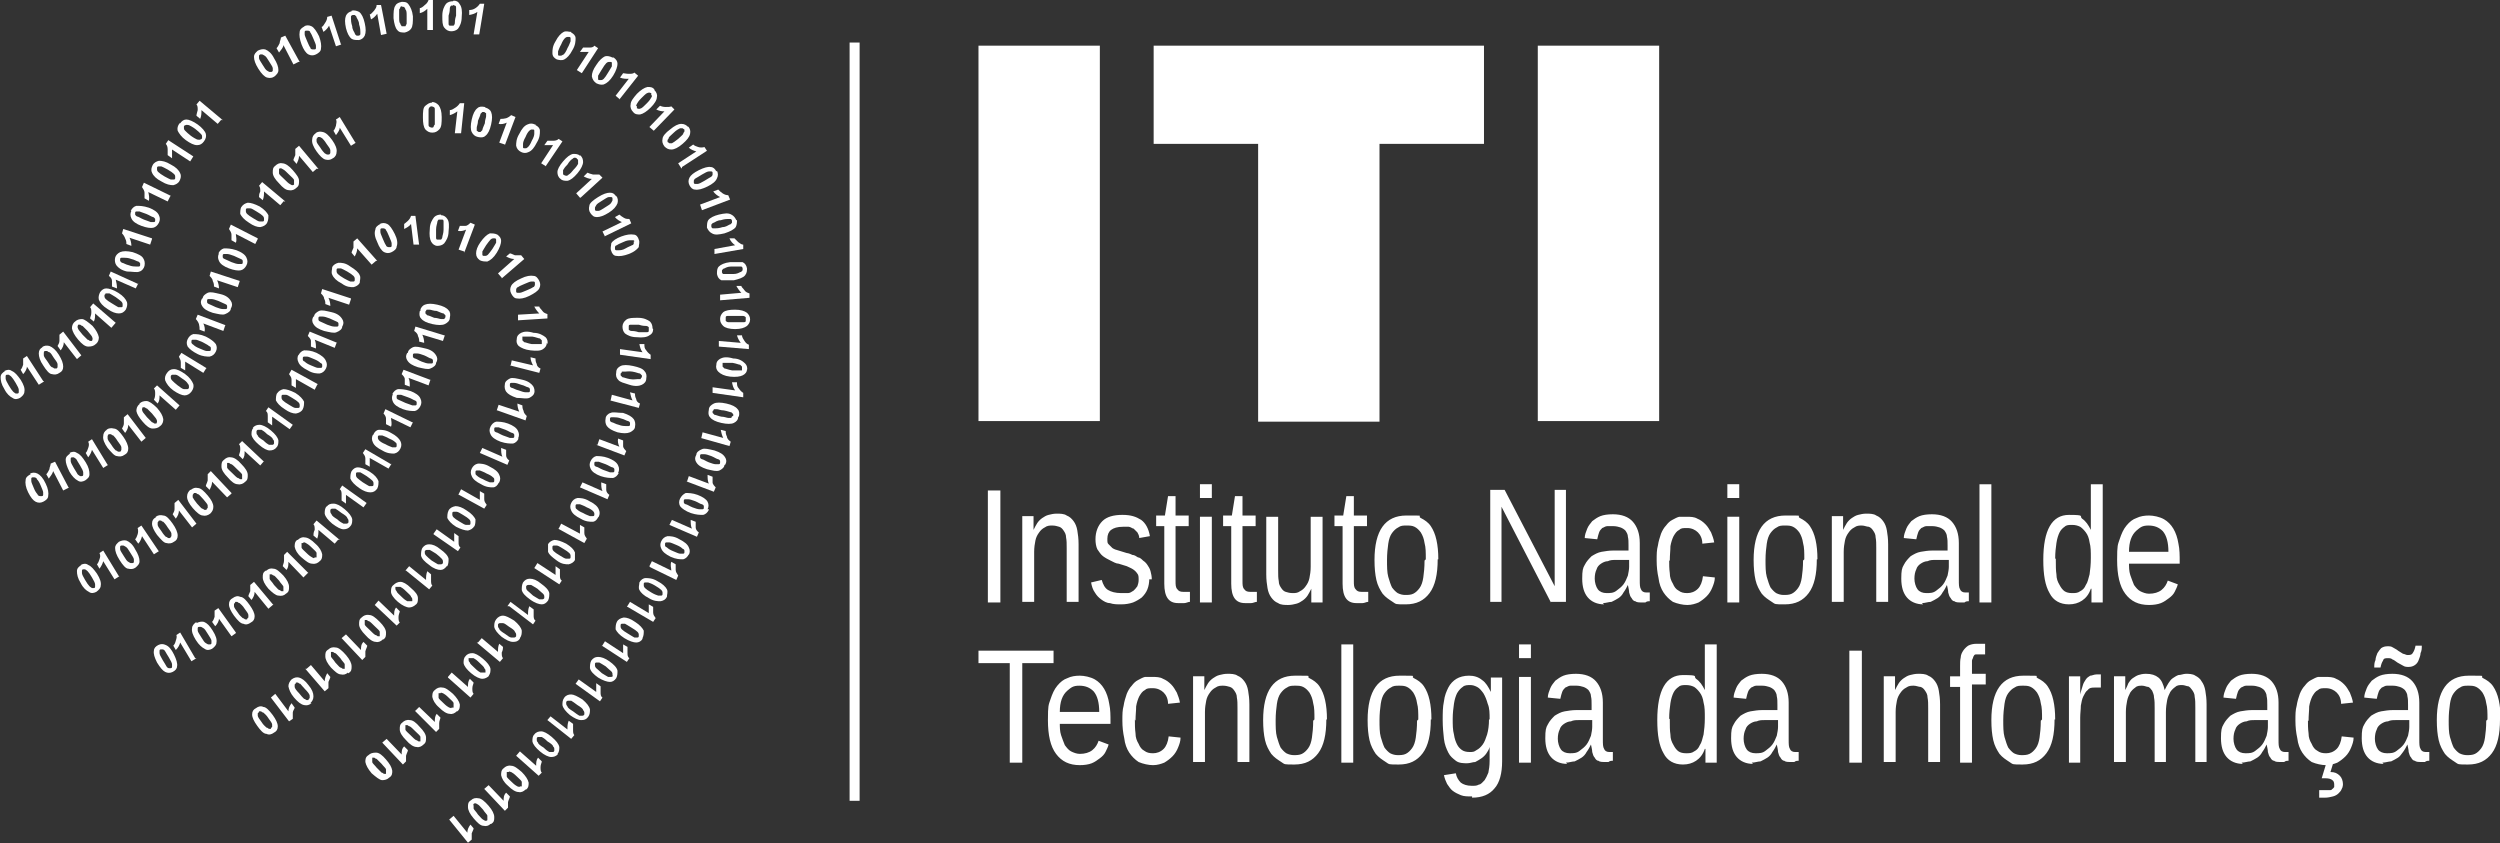
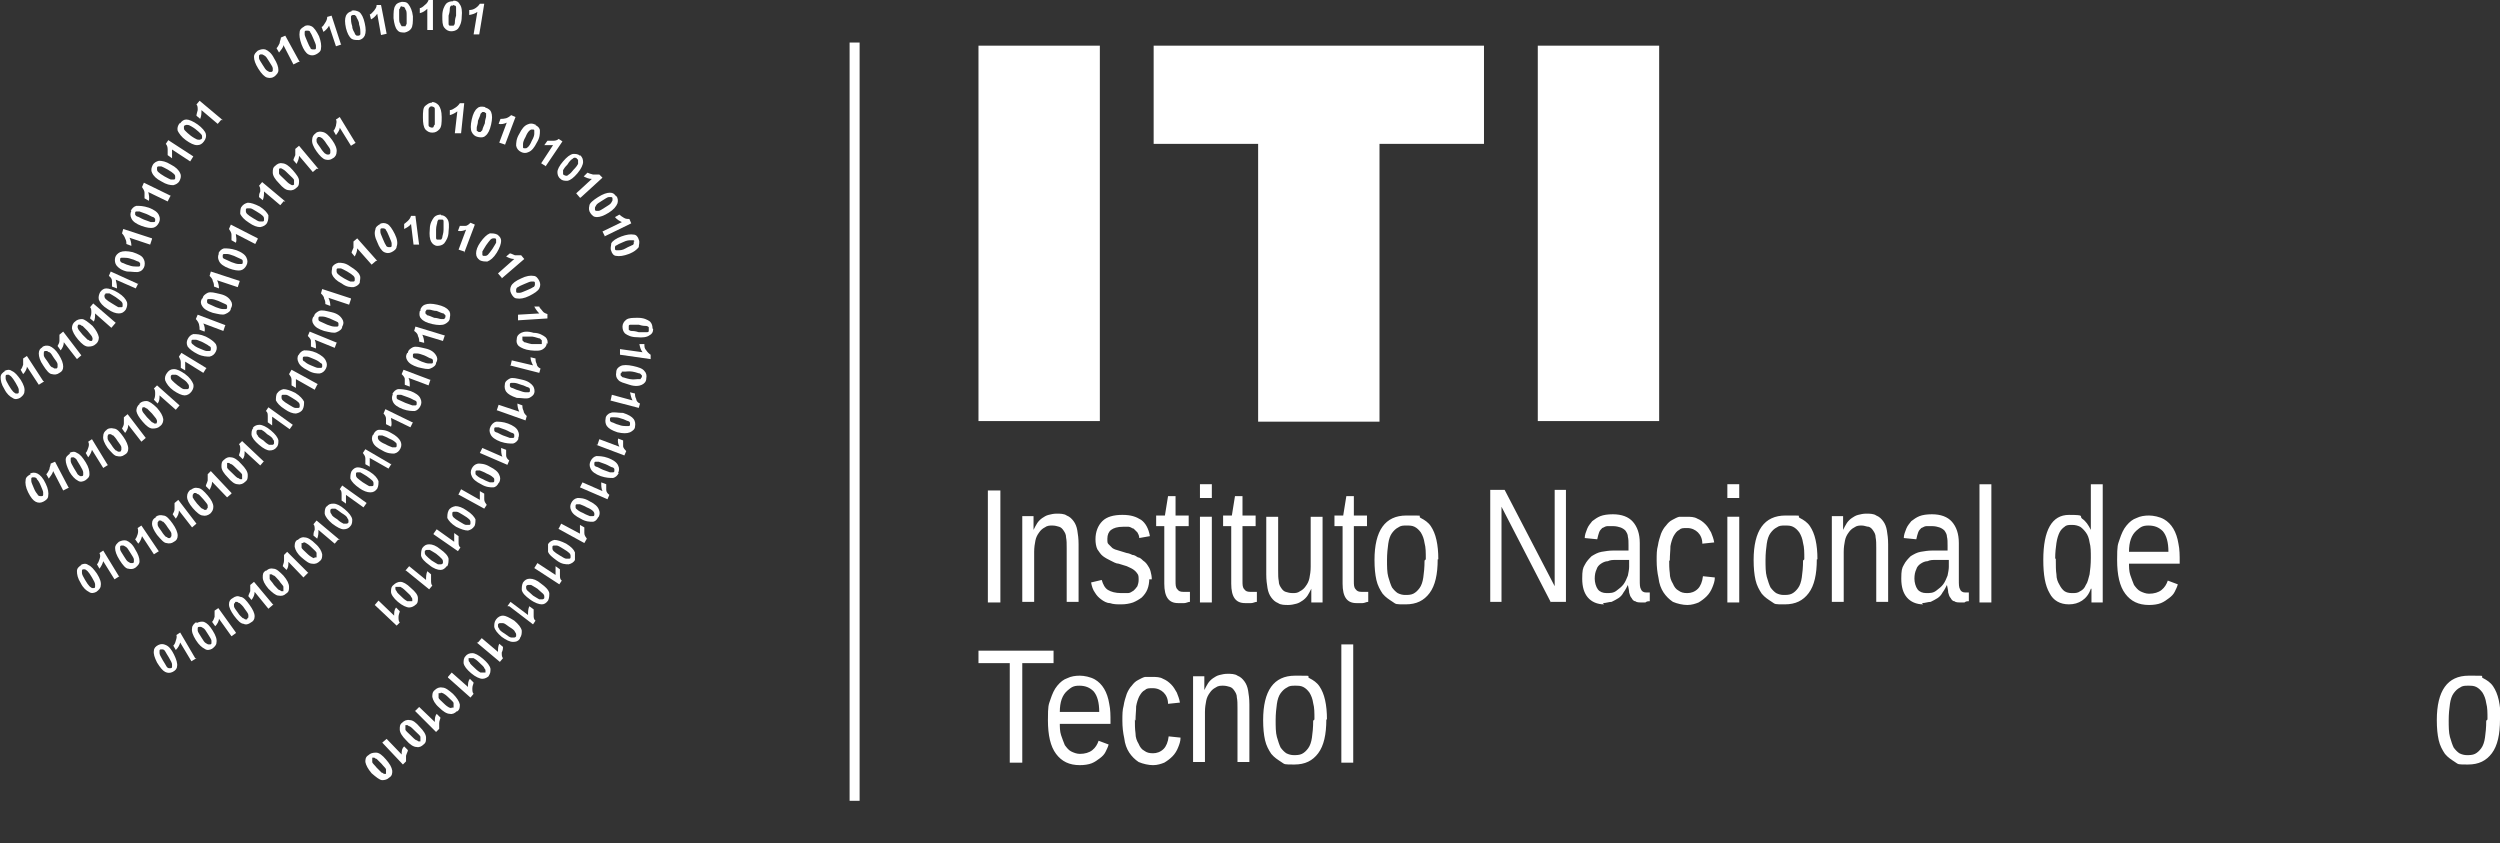
<svg xmlns="http://www.w3.org/2000/svg" version="1.1" viewBox="0 0 399.6 134.8">
  <rect x="0" y="0" width="399.6" height="134.8" fill="#333333" stroke="none" />
  <defs>
    <style>
      .cls-1 {
        fill: #fff;
      }
    </style>
  </defs>
  <g>
    <g id="Layer_1">
      <g id="Camada_1">
        <g>
-           <path class="cls-1" d="M91.3,5.2c.4.2.7.5.7.9s0,1.1-.5,1.9c-.4.8-.9,1.3-1.3,1.5s-.8.1-1.2,0c-.4-.2-.7-.5-.7-1s0-1.1.5-1.9c.4-.8.9-1.3,1.3-1.5.4-.2.8,0,1.2,0h0ZM91,5.9h-.3c0,0-.2,0-.4.2-.2.2-.4.5-.6,1-.3.5-.4.9-.5,1.1v.5c0,.1,0,.2.2.2h.3c0,0,.2-.1.4-.2.2-.2.4-.5.6-1,.3-.5.4-.9.5-1.1v-.5c0,0,0-.2-.2-.2h0ZM93,11.7l-.8-.5,1.9-2.9h-1.4l.5-.7h.9c.4,0,.7,0,.9-.3l.6.4-2.6,4h0ZM98.1,9.2c.4.3.6.6.6,1s-.2,1.1-.7,1.9c-.5.8-1,1.2-1.5,1.4-.4.1-.8,0-1.2-.2-.4-.3-.6-.6-.7-1.1,0-.5.2-1.1.7-1.8.5-.8,1-1.2,1.4-1.4.4-.1.8,0,1.2.2h.2ZM97.6,9.9h-.3c0,0-.2,0-.4.2-.2.2-.4.5-.7,1-.3.5-.5.8-.6,1v.5c0,.1,0,.2.2.2h.3c0,0,.2,0,.4-.2.2-.2.4-.5.7-1,.3-.5.5-.8.6-1v-.5c0-.1,0-.2-.2-.2h0ZM99.1,15.9l-.7-.6,2.1-2.7c-.5,0-.9,0-1.4-.2l.5-.7c.2,0,.5.1.9.1s.7,0,.9-.2l.6.5-3,3.8h0ZM104.6,14.4c.3.3.5.7.4,1.1,0,.5-.4,1.1-1,1.7s-1.2,1-1.7,1.1c-.4,0-.8,0-1.1-.4-.3-.3-.5-.7-.4-1.2,0-.5.4-1,1-1.7.6-.6,1.2-1,1.7-1.1.4,0,.8,0,1.1.4h0ZM104.1,14.9s-.2-.1-.3-.1-.2,0-.4.1c-.2.1-.5.4-.9.8s-.6.7-.7.9-.2.3,0,.4c0,.1,0,.2,0,.3,0,0,.2.1.3.1s.2,0,.4-.1c.2-.1.5-.4.9-.8s.6-.7.7-.9.2-.3,0-.4c0-.1,0-.2,0-.3h0ZM104.5,20.9l-.7-.6,2.4-2.5c-.5,0-.9-.1-1.3-.3l.6-.6c.2.1.5.2.9.2s.7,0,.9-.1l.5.5-3.3,3.4h0ZM110,20.2c.3.4.4.7.3,1.2s-.5,1-1.2,1.6-1.3.9-1.8.9-.8-.2-1.1-.5c-.3-.4-.4-.8-.3-1.2,0-.4.5-1,1.2-1.5.7-.6,1.3-.9,1.8-.9s.8.2,1.1.5h0ZM109.4,20.7s-.2-.1-.3-.2h-.4c-.2.1-.6.3-1,.7-.4.4-.7.6-.8.8,0,.2-.2.3-.2.4s0,.2,0,.3c0,0,.2.1.3.2h.4c.2-.1.5-.3,1-.7.4-.4.7-.6.8-.8,0-.2.2-.3.2-.4s0-.2,0-.3h0ZM108.9,26.9l-.5-.8,2.9-1.9c-.4-.1-.9-.3-1.2-.6l.7-.5c.2.2.5.3.8.4s.7.1,1,0l.4.6-4,2.6h0v.2ZM114.6,27.3c.2.4.2.8,0,1.2-.2.5-.7.9-1.5,1.3s-1.5.6-2,.5c-.4,0-.7-.3-.9-.7-.2-.4-.2-.8,0-1.2.2-.4.7-.8,1.5-1.2.8-.4,1.5-.6,1.9-.5.4,0,.7.3.9.7h0ZM113.9,27.6s0-.2-.2-.2h-.4c-.2,0-.6.2-1.1.5s-.8.5-1,.6-.3.3-.3.4v.3s0,.2.2.2h.4c.2,0,.6-.2,1.1-.5s.8-.5,1-.6.3-.3.3-.4v-.3h0ZM112.2,33.6l-.3-.9,3.2-1.2c-.4-.2-.8-.5-1.1-.9l.8-.3c.2.2.4.4.7.6.3.2.6.3.9.3l.3.7-4.5,1.7h0ZM117.8,35.1c0,.4,0,.8-.2,1.2-.3.4-.9.7-1.8,1-.9.2-1.5.3-2,0-.4-.2-.6-.5-.8-.9,0-.4,0-.9.2-1.2.3-.4.9-.7,1.7-.9.9-.2,1.5-.3,2,0,.4.2.6.5.8.9h.1ZM117,35.3c0,0,0-.2-.2-.3h-.4c-.2,0-.6,0-1.2.2-.5,0-.9.3-1.1.4-.2,0-.3.2-.4.3v.3c0,0,0,.2.2.3h.4c.2,0,.6,0,1.2-.2.5,0,.9-.3,1.1-.4.2,0,.3-.2.4-.3v-.3h0ZM114.2,40.7v-.9c0,0,3.3-.6,3.3-.6-.4-.3-.7-.6-.9-1.1h.8c0,0,.3.3.6.6.3.2.5.4.8.4v.7c0,0-4.6.8-4.6.8h0ZM119.4,42.8c0,.5,0,.8-.3,1.2s-1,.6-1.8.8c-.9,0-1.6,0-2,0-.4-.2-.6-.5-.7-1,0-.5,0-.9.3-1.2s.9-.6,1.8-.7c.9,0,1.6,0,2,0,.4.2.6.5.7,1h0ZM118.7,42.9c0,0,0-.2-.2-.3,0,0-.2,0-.4,0s-.6,0-1.2,0c-.6,0-.9.2-1.1.3-.2,0-.3.2-.4.3v.3c0,0,0,.2.2.3,0,0,.2,0,.4,0s.6,0,1.2,0c.6,0,.9-.2,1.1-.3.2,0,.3-.2.4-.3v-.3h0ZM115.1,48v-.9l3.4-.3c-.3-.3-.6-.7-.8-1.1h.8c0,.2.3.4.5.7s.5.4.8.5v.7l-4.7.4h0ZM119.9,51c0,.5-.2.8-.5,1.1-.4.3-1,.5-1.9.5s-1.6-.2-1.9-.5-.5-.6-.5-1.1.2-.8.5-1.1c.4-.3,1-.4,1.9-.4s1.5.2,1.9.5c.3.3.5.6.5,1.1h0ZM119.2,51c0,0,0-.2,0-.3,0,0-.2-.2-.4-.2h-2.4c-.2,0-.4,0-.4.2,0,0,0,.2,0,.3s0,.2,0,.3c0,0,.2.2.4.2h2.4c.2,0,.4,0,.4-.2,0,0,0-.2,0-.3h0ZM114.9,55.4v-.9l3.5.3c-.3-.4-.5-.8-.6-1.2h.8c0,.3.2.6.4.9.2.3.4.5.7.6v.7l-4.8-.4h0ZM119.4,59c0,.5-.3.8-.7,1-.4.2-1.1.3-2,.2s-1.5-.4-1.9-.8c-.3-.3-.4-.7-.3-1.1,0-.5.3-.8.7-1,.4-.2,1-.3,2,0,.9,0,1.5.4,1.9.8.3.3.4.7.3,1.1h0ZM118.6,58.9v-.3s-.2-.2-.3-.3c-.2,0-.6-.2-1.2-.3-.6,0-.9,0-1.2,0-.2,0-.4,0-.4,0,0,0,0,.2,0,.3v.3s.2.2.3.3c.2,0,.6.2,1.2.3.6,0,.9,0,1.2,0,.2,0,.4,0,.4,0,0,0,0-.2,0-.3h0ZM113.9,62.8v-.9c0,0,3.6.5,3.6.5-.3-.4-.4-.8-.5-1.3h.8c0,.4,0,.7.3,1,.2.3.4.5.7.7v.7c0,0-4.9-.7-4.9-.7h0ZM118,66.6c0,.5-.3.8-.7,1-.4.2-1.1.2-2,0s-1.5-.5-1.8-.9c-.3-.3-.3-.7-.2-1.2,0-.5.4-.8.8-1s1.1-.2,2,0,1.5.5,1.8.9c.3.3.3.7.2,1.2h-.1ZM117.2,66.5v-.3l-.3-.3c-.2,0-.6-.2-1.2-.3-.5,0-.9-.2-1.1-.2s-.4,0-.5,0c0,0,0,.2-.2.3v.3l.3.3c.2,0,.6.2,1.1.3.5,0,.9.2,1.1.2s.4,0,.5,0c0,0,0-.2.2-.3h0ZM112.1,70l.2-.9,3.3.9c-.2-.4-.3-.8-.4-1.3l.8.2c0,.3,0,.5.2.9,0,.3.3.6.6.8l-.2.7-4.6-1.3h0ZM115.8,74.3c0,.4-.4.7-.8.9-.5.2-1.1,0-2-.2-.9-.3-1.4-.6-1.7-1.1-.2-.3-.3-.7,0-1.2,0-.4.4-.7.9-.9.4-.2,1.1,0,2,.2.9.3,1.4.6,1.7,1.1.2.3.3.7,0,1.2h0ZM115.1,74v-.3c0,0,0-.2-.3-.3-.2,0-.6-.3-1.1-.5s-.9-.3-1.1-.3h-.5s-.2,0-.2.2v.3c0,0,0,.2.3.3.2,0,.6.3,1.1.5s.9.3,1.1.3h.5s.2,0,.2-.2h0ZM109.8,77l.3-.9,3.2,1.2c-.2-.4-.2-.9-.2-1.4l.8.3c0,.3,0,.5,0,.9,0,.3.3.6.5.8l-.3.7-4.5-1.7h0ZM113.3,81.5c-.2.4-.5.7-.9.8-.5,0-1.1,0-2-.3-.8-.3-1.4-.7-1.7-1.1-.2-.4-.2-.8,0-1.2.2-.4.5-.7.9-.9.4,0,1.1,0,1.9.3s1.4.7,1.6,1.1.2.8,0,1.2h.2ZM112.5,81.2v-.3c0,0,0-.2-.3-.3-.2,0-.6-.3-1.1-.5s-.9-.3-1.1-.3h-.5s-.2,0-.2.2v.3c0,0,0,.2.3.3.2,0,.6.3,1.1.5s.9.3,1.1.3h.5s.2,0,.2-.2h0ZM107,83.9l.4-.8,3.2,1.4c-.2-.4-.2-.9-.2-1.4l.8.3v.9c0,.3.2.6.5.8l-.3.7-4.4-1.9h0ZM110.1,88.6c-.2.4-.5.7-.9.8-.5,0-1.1,0-2-.4-.8-.4-1.3-.8-1.5-1.3-.2-.4-.2-.8,0-1.2.2-.4.5-.7,1-.8.4,0,1.1,0,1.9.5.8.4,1.3.8,1.5,1.3.2.4.2.8,0,1.2h0ZM109.4,88.3v-.3c0,0,0-.2-.3-.3-.2-.2-.5-.4-1-.6s-.9-.4-1.1-.4h-.5s-.2,0-.2.2v.3c0,0,0,.2.3.3.2.2.5.4,1,.6s.9.4,1.1.4h.5c0,0,.2,0,.2-.2h0ZM103.8,90.5l.4-.8,3.1,1.5c0-.4-.2-.9,0-1.4l.7.4v.9c0,.3.2.6.4.9l-.3.7-4.3-2.1h.1ZM106.6,95.4c-.2.4-.5.6-1,.7-.5,0-1.1,0-1.9-.5-.8-.4-1.3-.9-1.5-1.3s0-.8,0-1.2c.2-.4.6-.7,1-.7s1.1,0,1.9.5c.8.4,1.3.9,1.5,1.3s0,.8,0,1.2h0ZM105.9,95v-.3c0,0,0-.2-.2-.4-.2-.2-.5-.4-1-.7-.5-.3-.8-.4-1.1-.5h-.5c0,0-.2,0-.2.2v.3c0,0,0,.2.2.4.2.2.5.4,1,.7.5.3.8.4,1.1.5h.5c0,0,.2,0,.2-.2h0ZM100.2,97l.5-.8,3,1.8c0-.4,0-.9,0-1.4l.7.4v.9c0,.4.2.6.4.9l-.4.6-4.1-2.4h0ZM102.7,102.1c-.2.4-.6.6-1,.6s-1.1-.2-1.9-.7-1.2-1-1.4-1.4c0-.4,0-.8.2-1.2.2-.4.6-.6,1.1-.7.5,0,1.1.2,1.8.7.8.5,1.2,1,1.4,1.4,0,.4,0,.8-.2,1.2h0ZM102.1,101.7v-.3c0,0,0-.2-.2-.4-.2-.2-.5-.4-1-.7-.5-.3-.8-.5-1-.6h-.5c0,0-.2,0-.2.2v.3c0,0,0,.2.2.4.2.2.5.4,1,.7.5.3.8.5,1,.6h.5c0,0,.2,0,.2-.2h0ZM96.2,103.3l.5-.8,2.9,1.9v-1.4l.7.4v.9c0,.4,0,.7.3.9l-.4.6-4-2.6h0ZM98.5,108.4c-.3.4-.6.6-1,.6s-1.1-.2-1.9-.7c-.7-.5-1.2-1-1.3-1.5,0-.4,0-.8.2-1.2.3-.4.6-.6,1.1-.6s1.1.2,1.8.7c.7.5,1.2,1,1.3,1.5,0,.4,0,.8-.2,1.2h0ZM97.9,108v-.3c0,0,0-.2-.2-.4-.2-.2-.5-.4-.9-.8-.5-.3-.8-.5-1-.6h-.5c0,0-.2,0-.2.2v.3c0,0,0,.2.2.4.2.2.5.4.9.8.5.3.8.5,1,.6h.5c0,0,.2,0,.3-.2h-.1ZM92,109.3l.5-.7,2.8,2c0-.5,0-.9,0-1.4l.7.5c0,.2,0,.5,0,.9s0,.7.3.9l-.4.6-3.9-2.8h0ZM94,114.6c-.3.4-.6.5-1.1.5s-1.1-.3-1.8-.8c-.7-.6-1.1-1.1-1.2-1.6,0-.4,0-.8.3-1.2.3-.4.7-.5,1.1-.5s1,.3,1.8.8c.7.6,1.1,1.1,1.2,1.6,0,.4,0,.8-.3,1.2h0ZM93.4,114.2v-.3c0,0,0-.2-.2-.4,0-.2-.4-.5-.9-.8-.4-.3-.8-.6-1-.7-.2,0-.4,0-.5,0,0,0-.2,0-.3.2,0,0,0,.2,0,.3,0,0,0,.2.2.4,0,.2.4.5.9.8.4.3.8.6,1,.7.2,0,.4,0,.5,0,0,0,.2,0,.3-.2h0ZM87.4,115.2l.6-.7,2.7,2.1c0-.5,0-.9.2-1.4l.7.5c0,.2,0,.5,0,.9s0,.7.2.9l-.5.6-3.8-3h0ZM89.2,120.5c-.3.4-.7.5-1.1.5s-1.1-.3-1.8-.9c-.7-.6-1.1-1.1-1.2-1.6,0-.4,0-.8.3-1.1.3-.4.7-.5,1.1-.5s1,.3,1.7.9,1.1,1.1,1.2,1.6c0,.4,0,.8-.3,1.1h.1ZM88.6,120s0-.2,0-.3,0-.2-.2-.4c0-.2-.4-.5-.9-.8-.4-.4-.7-.6-.9-.7-.2,0-.3,0-.5,0s-.2,0-.3.2c0,0,0,.2,0,.3s0,.2.2.4c0,.2.4.5.9.8.4.4.7.6.9.7.2,0,.3,0,.5,0s.2,0,.3-.2h0ZM82.5,120.8l.6-.7,2.6,2.3c0-.5,0-.9.3-1.3l.6.6c0,.2-.2.5-.2.9s0,.7.2.9l-.5.5-3.6-3.2h0ZM84,126.2c-.3.3-.7.5-1.1.4-.5,0-1.1-.4-1.7-1-.7-.6-1-1.2-1.1-1.7,0-.4,0-.8.4-1.1.3-.3.7-.5,1.2-.4.5,0,1,.4,1.7,1,.6.6,1,1.2,1.1,1.7,0,.4,0,.8-.4,1.1h0ZM83.4,125.7s0-.2,0-.3,0-.2,0-.4c0-.2-.4-.5-.8-.9s-.7-.6-.9-.7c-.2,0-.3-.2-.4,0,0,0-.2,0-.3,0,0,0,0,.2,0,.3s0,.2,0,.4c0,.2.4.5.8.9s.7.6.9.7c.2,0,.3.2.4,0,0,0,.2,0,.3,0h0ZM77.4,126.1l.7-.6,2.4,2.5c0-.5,0-.9.4-1.3l.6.6c0,.2-.2.5-.3.9,0,.4,0,.7,0,.9l-.5.5-3.3-3.5h0ZM78.4,131.7c-.3.3-.7.4-1.1.3-.5,0-1-.5-1.6-1.2s-.9-1.3-.9-1.8,0-.8.5-1.1c.3-.3.7-.4,1.2-.3.4,0,1,.5,1.6,1.2s.9,1.3.9,1.8,0,.8-.5,1.1h0ZM77.9,131.1s0-.2,0-.3,0-.2,0-.4-.4-.5-.7-1c-.4-.4-.6-.7-.8-.8-.2-.1-.3-.2-.4-.2s-.2,0-.3.1,0,.2,0,.3,0,.2,0,.4.4.5.7,1c.4.4.6.7.8.8.2.1.3.2.4.2s.2,0,.3-.1h0ZM71.8,131l.7-.6,2.2,2.7c0-.5.2-.9.5-1.3l.5.6c0,.2-.2.5-.3.8v1l-.6.5-3-3.7h0Z" />
          <path class="cls-1" d="M104.4,52.6c0,.5-.2.8-.6,1-.4.3-1.1.4-2,.3-.9,0-1.5-.3-1.9-.6-.3-.3-.4-.7-.4-1.1s.2-.8.6-1.1,1-.3,1.9-.3,1.5.3,1.9.6c.3.3.4.7.4,1.1h0ZM103.7,52.6v-.3s-.2-.2-.4-.2-.6,0-1.2-.2h-1.2c-.2,0-.4,0-.4.2,0,0,0,.2,0,.3v.3s.2.2.4.2.6,0,1.2.2h1.2c.2,0,.4,0,.4-.2,0,0,0-.2,0-.3h0ZM99.1,56.7v-.9c0,0,3.6.5,3.6.5-.3-.4-.4-.8-.5-1.3h.8c0,.4,0,.7.3,1,.2.3.4.5.7.7v.7c0,0-4.9-.7-4.9-.7h0ZM103.3,60.5c0,.5-.3.8-.7,1-.4.2-1.1.3-2,0s-1.5-.4-1.8-.8c-.3-.3-.4-.7-.3-1.2,0-.5.3-.8.7-1,.4-.2,1.1-.2,2,0s1.5.4,1.8.8c.3.3.4.7.3,1.2h0ZM102.6,60.3v-.3s-.2-.2-.3-.3c-.2,0-.6-.2-1.2-.3s-.9,0-1.2,0-.4,0-.5,0c0,0,0,.2-.2.3v.3s.2.2.3.3c.2,0,.6.2,1.2.3s.9,0,1.2,0,.4,0,.5,0c0,0,0-.2.2-.3h0ZM97.6,64l.2-.9,3.3.9c-.2-.4-.3-.8-.4-1.3l.8.2c0,.3,0,.5.2.9,0,.3.3.6.6.7l-.2.7-4.6-1.2h0ZM101.5,68.2c0,.4-.4.7-.8.9-.5.2-1.1.2-2,0-.9-.3-1.4-.6-1.7-1-.2-.3-.3-.7-.2-1.2,0-.4.4-.8.8-.9.4-.2,1.1,0,2,0,.9.3,1.4.6,1.7,1,.2.3.3.7.2,1.2h0ZM100.7,67.9v-.3c0,0,0-.2-.3-.3-.2,0-.6-.3-1.1-.4-.5-.2-.9-.2-1.1-.2h-.5s-.2,0-.2.2v.3c0,0,0,.2.3.3.2,0,.6.3,1.1.4.5.2.9.2,1.1.2h.5s.2,0,.2-.2h0ZM95.5,71.1l.3-.9,3.2,1.2c-.2-.4-.3-.9-.2-1.3l.8.3c0,.3,0,.5,0,.9,0,.3.3.6.5.8l-.3.7-4.5-1.7h0ZM98.9,75.6c-.2.4-.5.7-.9.8-.5,0-1.1,0-2-.3-.8-.3-1.4-.7-1.6-1.2-.2-.4-.2-.8,0-1.2.2-.4.5-.7.9-.8.4,0,1.1,0,1.9.3s1.4.7,1.6,1.2c.2.4.2.8,0,1.2h0ZM98.2,75.3v-.3c0,0,0-.2-.3-.3-.2,0-.6-.3-1.1-.5s-.9-.3-1.1-.4h-.5s-.2,0-.2.2v.3c0,0,0,.2.3.3.2,0,.6.3,1.1.5s.9.3,1.1.4h.5s.2,0,.2-.2h0ZM92.7,77.9l.4-.8,3.2,1.4c-.2-.4-.2-.9-.2-1.4l.8.3v.9c0,.3.2.6.5.8l-.3.7-4.4-1.9h0ZM95.6,82.7c-.2.4-.5.7-.9.7s-1.1,0-1.9-.5c-.8-.4-1.3-.8-1.5-1.3-.2-.4-.2-.8,0-1.2.2-.4.5-.7,1-.8.4,0,1.1,0,1.9.5.8.4,1.3.8,1.5,1.3.2.4.2.8,0,1.2h0ZM95,82.4v-.3c0,0,0-.2-.2-.4-.2-.2-.5-.4-1-.6-.5-.3-.9-.4-1.1-.5h-.5c0,0-.2,0-.2.2v.3c0,0,0,.2.2.3.2.2.5.4,1,.6.5.3.9.4,1.1.5h.5c0,0,.2,0,.2-.2h0ZM89.3,84.5l.4-.8,3,1.6c0-.4,0-.9,0-1.4l.7.4v.9c0,.4.2.6.4.9l-.4.7-4.2-2.3h0ZM91.9,89.5c-.2.4-.6.6-1,.7-.5,0-1.1,0-1.9-.6s-1.2-.9-1.4-1.4c0-.4,0-.8,0-1.2.2-.4.6-.6,1-.7.5,0,1.1.2,1.9.6.8.5,1.2.9,1.4,1.4,0,.4,0,.8,0,1.2h0ZM91.2,89.1v-.3c0,0,0-.2-.2-.4-.2-.2-.5-.4-1-.7-.5-.3-.8-.5-1-.5h-.5c0,0-.2,0-.2.2v.3c0,0,0,.2.2.4.2.2.5.4,1,.7.5.3.8.5,1,.5h.5c0,0,.2,0,.2-.2h0ZM85.4,90.8l.5-.8,2.9,1.9v-1.4l.7.5v.9c0,.4,0,.7.3.9l-.4.6-4-2.6h0ZM87.6,96c-.3.4-.6.6-1,.6s-1.1-.2-1.9-.8c-.7-.5-1.2-1-1.3-1.5,0-.4,0-.8.2-1.2.3-.4.6-.6,1.1-.6s1.1.2,1.8.8c.7.5,1.2,1,1.3,1.5,0,.4,0,.8-.2,1.2h0ZM87,95.6v-.3c0,0,0-.2-.2-.4-.2-.2-.5-.4-.9-.8-.5-.3-.8-.5-1-.6-.2,0-.4,0-.5,0,0,0-.2,0-.3.2v.3c0,0,0,.2.2.4.2.2.5.4.9.8.5.3.8.5,1,.6.2,0,.4,0,.5,0,0,0,.2,0,.3-.2h0ZM81.1,96.9l.5-.7,2.8,2.1c0-.5,0-.9.2-1.4l.7.5c0,.2,0,.5,0,.9s0,.7.3.9l-.4.6-3.8-2.9h-.2ZM83.1,102.1c-.3.4-.6.5-1.1.5s-1.1-.3-1.8-.8c-.7-.6-1.1-1.1-1.2-1.6,0-.4,0-.8.3-1.2.3-.4.7-.6,1.1-.6s1,.3,1.8.8c.7.6,1.1,1.1,1.2,1.6,0,.4,0,.8-.3,1.2h0ZM82.5,101.7v-.3c0,0,0-.2-.2-.4,0-.2-.4-.5-.9-.8-.4-.3-.8-.6-1-.6s-.4,0-.5,0c0,0-.2,0-.3.2v.3c0,0,0,.2.2.4,0,.2.4.5.9.8.4.3.8.6,1,.6s.4,0,.5,0c0,0,.2,0,.3-.2h0ZM76.4,102.7l.6-.7,2.6,2.2c0-.5,0-.9.2-1.3l.6.5c0,.2,0,.5-.2.9,0,.4,0,.7.2.9l-.5.6-3.7-3.1h.2ZM78.2,108c-.3.3-.7.5-1.1.5s-1.1-.3-1.8-.9c-.7-.6-1.1-1.1-1.2-1.6,0-.4,0-.8.3-1.1.3-.4.7-.5,1.1-.5s1,.3,1.7.9,1.1,1.1,1.2,1.6c0,.4,0,.8-.3,1.1h.1ZM77.6,107.5s0-.2,0-.3,0-.2-.2-.4c0-.2-.4-.5-.8-.9s-.7-.6-.9-.7c-.2,0-.3,0-.5,0s-.2,0-.3,0c0,0,0,.2,0,.3s0,.2.2.4c0,.2.4.5.8.9s.7.6.9.7c.2,0,.3,0,.5,0s.2,0,.3,0h0ZM71.6,108.2l.6-.7,2.6,2.3c0-.5,0-.9.3-1.3l.6.6c0,.2-.2.5-.2.9s0,.7.2.9l-.5.6-3.6-3.2h0ZM73,113.7c-.3.3-.7.5-1.1.4-.5,0-1.1-.4-1.7-1-.7-.6-1-1.2-1.1-1.7,0-.4,0-.8.4-1.1.3-.3.7-.5,1.2-.4.5,0,1,.4,1.7,1,.6.6,1,1.2,1.1,1.7,0,.4,0,.8-.4,1.1h0ZM72.5,113.1s0-.2,0-.3,0-.2,0-.4c0-.2-.4-.5-.8-.9s-.7-.6-.9-.7c-.2,0-.3-.2-.4,0,0,0-.2,0-.3,0,0,0,0,.2,0,.3s0,.2,0,.4c0,.2.4.5.8.9s.7.6.9.7c.2,0,.3.2.4,0,0,0,.2,0,.3,0h0ZM66.4,113.6l.6-.6,2.5,2.4c0-.5,0-.9.3-1.3l.6.6c0,.2-.2.5-.2.9s0,.7,0,.9l-.5.5-3.4-3.4h0ZM67.7,119c-.3.3-.7.5-1.1.4-.5,0-1.1-.4-1.7-1.1-.6-.6-1-1.2-1-1.7s0-.8.4-1.1c.3-.3.7-.5,1.2-.4.5,0,1,.4,1.6,1.1.6.6,1,1.2,1,1.7s0,.8-.4,1.1h0ZM67.2,118.5s0-.2,0-.3,0-.2,0-.4c0-.2-.4-.5-.8-.9s-.7-.7-.9-.8c-.2,0-.3-.2-.4-.2s-.2,0-.3,0c0,0,0,.2,0,.3s0,.2,0,.4c0,.2.4.5.8.9s.7.7.9.8c.2,0,.3.2.4.2s.2,0,.3,0h0ZM61.1,118.7l.7-.6,2.4,2.5c0-.5,0-.9.4-1.3l.6.6c0,.2-.2.5-.3.9,0,.4,0,.7,0,.9l-.5.5-3.3-3.5h0ZM62.2,124.3c-.3.3-.7.4-1.1.4s-1-.5-1.7-1.1c-.6-.7-.9-1.3-1-1.8,0-.4,0-.8.5-1.1.3-.3.7-.4,1.2-.4s1,.4,1.6,1.1.9,1.2,1,1.8c0,.4,0,.8-.5,1.1h0ZM61.7,123.7s0-.2,0-.3,0-.2,0-.4c0-.2-.4-.5-.7-.9-.4-.4-.7-.7-.8-.8-.2,0-.3-.2-.4-.2s-.2,0-.3,0c0,0,0,.2,0,.3s0,.2,0,.4c0,.2.4.5.7.9.4.4.7.7.8.8.2,0,.3.2.4.2s.2,0,.3,0h0Z" />
          <path class="cls-1" d="M41.2,8.1c.4-.2.8-.3,1.2-.2.5.2,1,.6,1.4,1.4.5.8.7,1.4.7,1.9s-.3.7-.6,1c-.4.3-.8.3-1.2.2s-.9-.6-1.4-1.4c-.5-.8-.7-1.4-.7-1.9s.3-.7.6-1h0ZM41.6,8.7s-.2.1-.2.2v.4c0,.2.3.6.6,1.1s.5.8.7.9c.2.1.3.2.4.2h.3s.2-.1.2-.2v-.4c0-.2-.3-.6-.6-1.1s-.5-.8-.7-.9c-.2-.1-.3-.2-.4-.2h-.3ZM47.7,9.9l-.8.4-1.6-3.1c0,.4-.4.8-.7,1.2l-.4-.7c.2-.2.3-.4.5-.8,0-.3.2-.6.2-.9l.7-.3,2.3,4.2h-.2ZM48.6,4.2c.4-.2.8-.2,1.2,0,.4.2.8.8,1.2,1.6.3.8.4,1.5.3,2,0,.4-.4.7-.8.9-.4.2-.8.2-1.2,0s-.8-.8-1.1-1.6c-.3-.8-.4-1.5-.3-2,0-.4.4-.7.8-.9h-.1ZM48.9,4.9c0,0-.2,0-.2.2v.4c0,.2.2.6.4,1.1s.4.9.5,1c0,.2.2.3.4.3h.3c0,0,.2,0,.2-.2v-.4c0-.2-.2-.6-.4-1.1s-.4-.9-.5-1c0-.2-.2-.3-.4-.3h-.3ZM54.6,7.1l-.9.3-1.1-3.3c-.2.4-.5.7-.9,1l-.3-.8c.2,0,.4-.4.6-.7.2-.3.3-.6.3-.9l.7-.2,1.5,4.6h.1ZM56.2,1.7c.4-.1.8,0,1.2.2.4.3.7.9.9,1.8s.2,1.5,0,2c-.2.4-.5.6-.9.7-.5,0-.9,0-1.2-.2-.4-.3-.7-.9-.9-1.7-.2-.9-.2-1.5,0-2,.2-.4.5-.6.9-.7h0ZM56.4,2.4c0,0-.2,0-.3.2v.4c0,.2,0,.6.2,1.2,0,.5.3.9.4,1.1,0,.2.2.3.3.4h.3c0,0,.2,0,.3-.2v-.4c0-.2,0-.6-.2-1.2,0-.5-.3-.9-.4-1.1,0-.2-.2-.3-.3-.4h-.3ZM61.8,5.4l-.9.2-.6-3.4c-.3.4-.6.7-1,.9l-.2-.8c.2,0,.4-.3.7-.6.2-.3.4-.5.4-.9h.7c0-.1.9,4.6.9,4.6h0ZM64.2.3c.5,0,.8,0,1.1.4.3.4.6,1,.7,1.9,0,.9,0,1.6-.3,2-.2.3-.6.5-1,.6-.5,0-.9,0-1.2-.4-.3-.3-.5-1-.6-1.9,0-.9,0-1.6.3-2,.2-.4.6-.5,1-.6h0ZM64.3,1c0,0-.2,0-.3.1,0,0,0,.2-.2.4v1.2c0,.6,0,.9.2,1.1,0,.2.2.3.2.4h.3c0,0,.2,0,.3,0l.2-.4v-1.2c0-.6,0-.9-.2-1.1,0-.2-.2-.3-.2-.4h-.3ZM69.2,4.8h-.9V1.4c-.3.3-.7.6-1.2.7v-.8c.2,0,.5-.2.8-.5.3-.2.5-.5.6-.8h.7v4.8h0ZM72.5.1c.5,0,.8.2,1,.6.3.4.4,1.1.3,2,0,.9-.3,1.5-.6,1.9-.3.3-.7.4-1.1.4s-.8-.2-1.1-.6c-.3-.4-.3-1-.3-1.9s.3-1.5.6-1.9c.3-.3.7-.4,1.1-.4h0ZM72.4.9h-.3s-.2.2-.2.4,0,.6-.2,1.2v1.2c0,.2,0,.4.2.4,0,0,.2,0,.3,0h.3s.2-.2.2-.4,0-.6.2-1.2v-1.2c0-.2,0-.4-.2-.4,0,0-.2-.1-.3-.1h0ZM76.6,5.5h-.9c0,0,.6-3.6.6-3.6-.4.3-.8.4-1.3.5v-.8c.4,0,.7-.1,1-.3.3-.2.5-.4.7-.7h.7c0,.1-.8,4.9-.8,4.9h0Z" />
          <path class="cls-1" d="M69,16.3c.5,0,.8.2,1.1.5.3.4.5,1,.5,1.9s0,1.6-.4,2c-.3.3-.6.5-1.1.5s-.8-.2-1.1-.5c-.3-.4-.4-1-.4-1.9s0-1.6.4-1.9.6-.5,1.1-.5h0ZM69,17c0,0-.2,0-.3.1,0,0-.2.2-.2.4v2.4c0,.2,0,.3.2.4,0,0,.2.1.3.1s.2,0,.3-.1c0,0,0-.2.2-.4v-2.4c0-.2,0-.3-.2-.4,0,0-.2-.1-.3-.1h0ZM73.6,21.3h-.9l.4-3.5c-.4.3-.8.5-1.2.6v-.8c.3,0,.6-.2.9-.4.3-.2.5-.4.7-.7h.7l-.5,4.8h0ZM77.6,17.2c.4.1.8.4.9.7.2.5.2,1.1,0,2s-.5,1.5-.9,1.8c-.3.3-.7.3-1.2.2-.5-.1-.8-.4-1-.8s-.2-1.1,0-2,.5-1.5.9-1.8c.3-.3.7-.3,1.2-.2h0ZM77.4,17.9h-.3s-.2.2-.3.3c0,.2-.2.6-.4,1.1,0,.5-.2.9-.2,1.1s0,.4,0,.5c0,0,.2.1.3.2h.3s.2-.2.3-.3c0-.2.2-.6.4-1.1,0-.5.2-.9.2-1.1s0-.4,0-.5c0,0-.2-.1-.3-.2h0ZM80.7,23.1l-.9-.3,1.2-3.2c-.4.2-.9.3-1.3.2l.3-.8c.3,0,.5,0,.9-.1.3-.1.6-.3.8-.5l.7.3-1.7,4.5h0ZM85.6,20c.4.2.7.5.7.9,0,.5,0,1.1-.5,1.9-.4.8-.8,1.3-1.3,1.5-.4.2-.8.2-1.2,0-.4-.2-.7-.5-.8-1,0-.4,0-1.1.5-1.9.4-.8.8-1.3,1.3-1.5.4-.2.8-.2,1.2,0h.1ZM85.2,20.7h-.3c0,0-.2.1-.3.2-.2.2-.4.5-.6,1-.3.5-.4.9-.4,1.1v.5c0,.1,0,.2.2.2h.3c0,0,.2-.1.3-.2.2-.2.4-.5.6-1,.3-.5.4-.9.4-1.1v-.5c0-.1,0-.2-.2-.2h0ZM87.3,26.6l-.8-.5,1.9-2.9h-1.4l.5-.7h.9c.4,0,.7-.1.9-.3l.6.4-2.7,4h0ZM92.7,24.8c.4.3.5.7.5,1.1s-.3,1.1-.9,1.8c-.6.7-1.1,1.1-1.6,1.2-.4,0-.8,0-1.1-.3-.4-.3-.5-.7-.5-1.1s.3-1,.9-1.7,1.1-1.1,1.6-1.2c.4,0,.8,0,1.1.3h0ZM92.2,25.3s-.2-.1-.3-.1-.2,0-.4.2c-.2.1-.5.4-.8.9-.4.4-.6.7-.7.9,0,.2,0,.3,0,.5s0,.2.2.3c0,0,.2.1.3.1s.2,0,.4-.2c.2-.1.5-.4.8-.8.4-.4.6-.7.7-.9,0-.2,0-.3,0-.5s0-.2-.2-.3h0ZM92.7,31.6l-.6-.7,2.5-2.3c-.5,0-.9-.2-1.3-.4l.6-.6c.2.1.5.2.9.3h1l.5.5-3.5,3.2h0ZM98.5,31.3c.3.4.3.8.2,1.2-.2.5-.6,1-1.4,1.5s-1.4.7-1.9.7-.7-.2-1-.6c-.3-.4-.3-.8-.2-1.2,0-.4.6-.9,1.4-1.4.8-.5,1.4-.7,1.9-.7s.7.2,1,.6h0ZM97.9,31.7s0-.2-.2-.2h-.4c-.2,0-.6.3-1.1.6s-.8.5-.9.7-.2.3-.2.4v.3s0,.2.2.2h.4c.2,0,.6-.3,1.1-.6s.8-.5.9-.7.2-.3.2-.4v-.3h0ZM96.7,37.8l-.4-.8,3.1-1.5c-.4-.2-.8-.4-1.1-.8l.7-.4c.2.2.4.3.7.5.3.2.6.2.9.2l.3.7-4.3,2.1h.1ZM102.1,38.3c.2.4,0,.8,0,1.2-.3.4-.8.8-1.6,1.1-.8.3-1.5.4-2,.3-.4,0-.7-.4-.8-.8-.2-.4,0-.8,0-1.2.2-.4.8-.8,1.6-1.1.8-.3,1.5-.4,2-.3.4,0,.7.4.8.8h0ZM101.4,38.6c0,0,0-.2-.2-.2h-.4c-.2,0-.6,0-1.2.3-.5.2-.9.4-1,.5-.2,0-.3.2-.3.3v.3c0,0,0,.2.2.2h.4c.2,0,.6,0,1.1-.3s.9-.4,1-.5c.2,0,.3-.2.3-.3v-.3h0Z" />
          <path class="cls-1" d="M.7,59.3c.4-.2.8-.3,1.2,0,.5.2.9.7,1.4,1.4.5.8.7,1.4.6,1.9,0,.4-.3.7-.7,1-.4.2-.8.3-1.2,0-.4-.2-.9-.6-1.3-1.4-.5-.8-.6-1.4-.6-1.9s.3-.7.7-1h-.1ZM1.1,59.9s-.2,0-.2.2v.4c0,.2.2.6.5,1.1.3.5.5.8.7,1s.3.2.4.3h.3s.2,0,.2-.2v-.4c0-.2-.2-.6-.5-1.1s-.5-.8-.7-1-.3-.2-.4-.3h-.3ZM7,61l-.8.5-1.9-2.9c0,.4-.3.9-.6,1.2l-.4-.7c.2-.2.3-.5.4-.8,0-.3,0-.7,0-1l.6-.4,2.6,4h.1ZM6.7,55.5c.4-.3.8-.3,1.2-.2.5.2,1,.6,1.5,1.4.5.8.7,1.4.7,1.9s-.2.8-.6,1c-.4.3-.8.3-1.2.2-.4,0-.9-.6-1.4-1.4-.5-.7-.7-1.4-.7-1.9s.2-.8.6-1h0ZM7.2,56.1s-.2,0-.2.3v.4c0,.2.3.6.6,1,.3.5.5.8.7.9.2,0,.3.2.4.2h.3s.2,0,.2-.3v-.4c0-.2-.3-.6-.6-1-.3-.5-.5-.8-.7-.9-.2,0-.3-.2-.4-.2h-.3,0ZM13,56.8l-.7.6-2.1-2.7c0,.5-.2.9-.5,1.3l-.5-.7c.1-.2.3-.5.3-.8v-1l.6-.5,2.9,3.8h0ZM12,51.4c.3-.3.7-.4,1.1-.4s1,.5,1.7,1.1c.6.7.9,1.3,1,1.8,0,.4-.1.8-.5,1.1-.3.3-.7.4-1.2.4s-1-.4-1.6-1.1c-.6-.7-.9-1.3-1-1.8,0-.4.1-.8.5-1.1h0ZM12.5,51.9s-.1.2-.1.3,0,.2.1.4.4.5.7.9c.4.4.7.7.8.8.2,0,.3.2.4.2s.2,0,.3,0c0,0,.1-.2.1-.3s0-.2-.1-.4-.4-.5-.7-.9c-.4-.4-.7-.7-.8-.8-.2,0-.3-.2-.4-.2s-.2,0-.3,0h0ZM18.4,51.7l-.6.7-2.6-2.3c0,.5,0,.9-.2,1.3l-.6-.5c0-.2.2-.5.2-.9s0-.7-.2-.9l.5-.6,3.6,3.1h0ZM16,46.7c.3-.4.6-.6,1-.6s1.1.2,1.9.7,1.2,1,1.4,1.5c.1.4,0,.8-.2,1.2-.3.4-.6.6-1.1.6s-1.1-.2-1.8-.7c-.8-.5-1.2-1-1.4-1.5-.1-.4,0-.8.2-1.2h0ZM16.7,47.1v.3c0,0,0,.2.2.4s.5.4,1,.7.8.5,1,.6h.5c.1,0,.2,0,.2-.2v-.3c0,0,0-.2-.2-.4s-.5-.4-.9-.7c-.5-.3-.8-.5-1-.6h-.5c-.1,0-.2,0-.2.2h-.1ZM22.1,45.3l-.4.8-3.2-1.4c.1.4.2.9.2,1.4l-.8-.3v-.9c0-.3-.2-.6-.5-.8l.3-.7,4.4,2h0ZM18.4,41.2c.1-.4.4-.7.8-.9.5-.2,1.1-.2,2,0,.9.3,1.5.6,1.7,1,.2.3.3.7.2,1.2-.1.4-.4.8-.8.9-.4.2-1.1,0-2,0-.9-.2-1.4-.6-1.7-1-.2-.3-.3-.7-.2-1.2h0ZM19.2,41.4v.3c0,0,.1.2.3.3.2,0,.6.3,1.1.4.5.2.9.2,1.1.2h.5s.2,0,.2-.2v-.3c0,0-.1-.2-.3-.3-.2,0-.6-.3-1.1-.4-.5-.2-.9-.2-1.1-.2h-.5s-.2,0-.2.2h0ZM24.3,38.2l-.3.9-3.3-1.1c.2.4.3.9.3,1.3l-.8-.3c0-.3,0-.5-.2-.9-.1-.3-.3-.6-.5-.8l.2-.7,4.6,1.5h0ZM20.9,33.7c.2-.4.5-.7.9-.8.5,0,1.1,0,2,.3.8.3,1.4.7,1.6,1.2.2.4.2.8,0,1.2s-.5.7-.9.8-1.1,0-1.9-.3-1.4-.7-1.6-1.2c-.2-.4-.2-.8,0-1.2h-.1ZM21.6,34v.3c0,0,.1.2.3.3.2,0,.6.3,1.1.5s.9.3,1.1.4h.5s.2,0,.2-.2v-.3c0,0-.1-.2-.3-.3-.2,0-.6-.3-1.1-.5s-.9-.3-1.1-.4h-.5s-.2,0-.2.2h0ZM27.2,31.4l-.4.8-3.1-1.5c.1.4.2.9.1,1.4l-.7-.4v-.9c0-.3-.2-.6-.4-.9l.3-.7,4.3,2.1h0ZM24.4,26.4c.2-.4.6-.6,1-.7.5,0,1.1.1,1.9.6.8.4,1.3.9,1.5,1.4.2.4.1.8-.1,1.2-.2.4-.6.6-1,.7-.5,0-1.1-.1-1.9-.6-.8-.4-1.3-.9-1.5-1.4-.2-.4-.1-.8.1-1.2h0ZM25.1,26.8v.3c0,.1,0,.2.2.4.2.2.5.4,1,.7.5.3.8.4,1,.5h.5c.1,0,.2-.1.2-.2v-.3c0-.1,0-.2-.2-.4-.2-.2-.5-.4-1-.7-.5-.3-.8-.4-1-.5h-.5c-.1,0-.2.1-.2.2h0ZM30.9,25l-.5.8-2.9-1.9v1.4l-.7-.5v-.9c0-.4-.1-.7-.3-.9l.4-.6,4,2.6h0ZM28.8,19.7c.3-.4.6-.6,1-.6s1.1.3,1.8.8c.7.5,1.2,1.1,1.3,1.5s0,.8-.3,1.2c-.3.4-.6.6-1.1.6s-1.1-.3-1.8-.8c-.7-.5-1.1-1.1-1.3-1.5-.1-.4,0-.8.3-1.2h.1ZM29.4,20.2v.3c0,.1,0,.2.2.4.2.2.5.5.9.8s.8.5,1,.6c.2,0,.4.1.5,0,0,0,.2,0,.3-.2v-.3c0-.1,0-.2-.2-.4-.2-.2-.5-.5-.9-.8s-.8-.5-1-.6c-.2,0-.4-.1-.5,0-.1,0-.2,0-.3.2h0ZM35.4,19.1l-.6.7-2.6-2.2c0,.5,0,.9-.2,1.4l-.6-.5c0-.2.1-.5.2-.9,0-.4,0-.7-.2-.9l.5-.6,3.7,3.1h-.2Z" />
          <path class="cls-1" d="M25.3,103.1c.4-.2.8-.2,1.2,0,.5.2.9.7,1.3,1.5s.6,1.5.5,1.9c0,.4-.3.7-.7.9-.4.2-.8.2-1.2,0-.4-.2-.8-.7-1.3-1.5-.4-.8-.6-1.4-.5-1.9,0-.4.3-.7.7-.9h0ZM25.7,103.8s-.2,0-.2.2v.4c0,.2.2.6.5,1.1s.5.8.6,1,.3.3.4.3h.3s.2,0,.2-.2v-.4c0-.2-.2-.6-.5-1.1s-.5-.8-.6-1-.3-.3-.4-.3h-.3ZM31.4,105.2l-.8.5-1.8-3c-.1.4-.3.8-.7,1.2l-.4-.7c.2-.2.3-.4.4-.8.1-.3.2-.6.1-.9l.6-.4,2.4,4.1h.2ZM31.4,99.6c.4-.2.8-.3,1.2-.2.5.2.9.6,1.4,1.4s.7,1.4.6,1.9c0,.4-.3.7-.7,1-.4.2-.8.3-1.2,0-.4-.2-.9-.6-1.4-1.4s-.7-1.4-.6-1.9c0-.4.3-.7.7-1h0ZM31.8,100.2s-.2,0-.2.2v.4c0,.2.3.6.6,1.1s.5.8.7.9.3.2.4.2h.3s.2,0,.2-.2v-.4c0-.2-.3-.6-.6-1.1s-.5-.8-.7-.9-.3-.2-.4-.2h-.3ZM37.7,101.2l-.7.5-2-2.8c0,.4-.3.9-.6,1.2l-.5-.7c.2-.2.3-.5.4-.8,0-.3,0-.7,0-1l.6-.4,2.8,3.9h0ZM37.2,95.6c.4-.3.8-.4,1.2-.2.5,0,1,.6,1.5,1.3.5.7.8,1.3.8,1.8s-.2.8-.6,1c-.4.3-.8.4-1.2.2-.4,0-.9-.5-1.5-1.3-.5-.7-.8-1.3-.8-1.8s.2-.8.6-1h0ZM37.6,96.2s0,.2-.2.3v.4c0,.2.3.6.6,1,.3.5.6.7.8.9.2,0,.3.2.4.2h.3s0-.2.2-.3v-.4c0-.2-.3-.6-.6-1-.3-.5-.6-.7-.8-.9-.2,0-.3-.2-.4-.2h-.3ZM43.6,96.7l-.7.6-2.2-2.7c0,.5-.2.9-.5,1.3l-.5-.6c0-.2.2-.5.3-.8v-1l.6-.5,3.1,3.7h0ZM42.6,91.2c.3-.3.7-.4,1.1-.3.5,0,1,.5,1.6,1.1.6.7.9,1.3.9,1.8s0,.8-.5,1.1c-.3.3-.7.4-1.2.3-.4,0-1-.5-1.6-1.1-.6-.7-.9-1.3-.9-1.8s0-.8.5-1.1h.1ZM43.1,91.8s0,.2,0,.3,0,.2,0,.4c0,.2.4.5.7,1,.4.4.6.7.8.8.2,0,.3.2.4.2s.2,0,.3,0c0,0,0-.2,0-.3s0-.2,0-.4c0-.2-.4-.5-.7-1-.4-.4-.6-.7-.8-.8-.2,0-.3-.2-.4-.2s-.2,0-.3,0h0ZM49.1,91.7l-.6.6-2.4-2.5c0,.5,0,.9-.3,1.3l-.6-.6c0-.2.2-.5.2-.9s0-.7,0-.9l.5-.5,3.4,3.4h-.1ZM47.6,86.3c.3-.3.7-.5,1.1-.4.5,0,1.1.4,1.7,1,.7.6,1,1.2,1.1,1.7,0,.4,0,.8-.4,1.1-.3.3-.7.5-1.2.4-.5,0-1-.4-1.7-1s-1-1.2-1.1-1.7c0-.4,0-.8.4-1.1h.1ZM48.2,86.8s0,.2,0,.3,0,.2,0,.4c0,.2.4.5.8.9.4.4.7.6.9.7s.3.2.4,0c0,0,.2,0,.3,0,0,0,0-.2,0-.3s0-.2,0-.4c0-.2-.4-.5-.8-.9-.4-.4-.7-.6-.9-.7s-.3-.2-.5,0c0,0-.2,0-.3,0h0ZM54.1,86.2l-.6.7-2.6-2.2c0,.5,0,.9-.2,1.4l-.6-.5c0-.2,0-.5.2-.9,0-.4,0-.7-.2-.9l.5-.6,3.7,3.1h-.2ZM52.2,81c.3-.4.6-.5,1.1-.5s1.1.3,1.8.9,1.1,1.1,1.2,1.6c0,.4,0,.8-.3,1.1-.3.4-.7.5-1.1.5s-1-.3-1.8-.9c-.7-.6-1.1-1.1-1.2-1.6,0-.4,0-.8.3-1.2h0ZM52.8,81.5s0,.2,0,.3c0,0,0,.2.2.4,0,.2.4.5.9.8.4.4.8.6,1,.7.2,0,.4,0,.5,0,0,0,.2,0,.3-.2,0,0,0-.2,0-.3,0,0,0-.2-.2-.4,0-.2-.4-.5-.9-.8-.4-.3-.8-.6-1-.7-.2,0-.4,0-.5,0,0,0-.2,0-.3.2h0ZM58.6,80.4l-.5.7-2.8-2c0,.5,0,.9,0,1.4l-.7-.5c0-.2,0-.5,0-.9,0-.4,0-.7-.3-.9l.4-.6,3.9,2.8h0ZM56.2,75.3c.3-.4.6-.6,1-.6s1.1.2,1.9.7c.8.5,1.2,1,1.4,1.5,0,.4,0,.8-.2,1.2-.3.4-.6.6-1.1.6s-1.1-.2-1.8-.7-1.2-1-1.4-1.5c0-.4,0-.8.2-1.2h0ZM56.9,75.7v.3c0,0,0,.2.2.4.2.2.5.4.9.7.5.3.8.5,1,.6h.5c0,0,.2,0,.2-.2v-.3c0,0,0-.2-.2-.4-.2-.2-.5-.4-.9-.7-.5-.3-.8-.5-1-.6h-.5c0,0-.2,0-.2.2h0ZM62.6,74.1l-.5.8-3-1.7c0,.4,0,.9,0,1.4l-.7-.4v-.9c0-.4-.2-.6-.4-.9l.4-.6,4.1,2.4h.1ZM59.7,69.4c.2-.4.5-.7.9-.7s1.1,0,1.9.5c.8.4,1.3.9,1.5,1.3s.2.8,0,1.2-.5.7-1,.8c-.4,0-1.1,0-1.9-.5-.8-.4-1.3-.8-1.5-1.3-.2-.4-.2-.8,0-1.2h.1ZM60.4,69.7v.3c0,0,0,.2.2.4.2.2.5.4,1,.6.5.3.9.4,1.1.5h.5c0,0,.2,0,.2-.2v-.3c0,0,0-.2-.2-.3-.2-.2-.5-.4-1-.6-.5-.3-.9-.4-1.1-.5h-.5c0,0-.2,0-.2.2h0ZM66,67.5l-.4.8-3.1-1.5c0,.4.2.9,0,1.4l-.8-.4v-.9c0-.3-.2-.6-.4-.8l.3-.7,4.3,2.1h0ZM62.7,63c.2-.4.5-.7.9-.8.5,0,1.1,0,2,.3.8.3,1.4.7,1.6,1.2.2.4.2.8,0,1.2s-.5.7-.9.8c-.4,0-1.1,0-1.9-.3-.8-.3-1.4-.7-1.6-1.2-.2-.4-.2-.8,0-1.2h-.1ZM63.4,63.3v.3c0,0,0,.2.3.3s.6.3,1.1.5.9.3,1.1.4h.5s.2,0,.2-.2v-.3c0,0,0-.2-.3-.3s-.5-.3-1.1-.5c-.5-.2-.9-.3-1.1-.4h-.5s-.2,0-.2.2h0ZM68.8,60.7l-.3.9-3.2-1.2c.2.4.2.9.2,1.4l-.8-.3c0-.3,0-.5,0-.9,0-.3-.3-.6-.5-.8l.3-.7,4.5,1.7h0ZM65.2,56.4c0-.4.4-.7.8-.9.5-.2,1.1,0,2,.2s1.4.6,1.7,1.1c.2.3.3.7,0,1.2,0,.4-.4.7-.9.9-.4.2-1.1,0-2-.2-.9-.3-1.4-.6-1.7-1.1-.2-.3-.3-.7,0-1.2h0ZM66,56.7v.3c0,0,0,.2.3.3.2,0,.6.3,1.1.5s.9.3,1.1.3h.5s.2,0,.2-.2v-.3c0,0,0-.2-.3-.3-.2,0-.6-.3-1.1-.5s-.9-.3-1.1-.3h-.5s-.2,0-.2.2h0ZM71.1,53.6l-.3.9-3.3-1c.2.4.3.9.3,1.3l-.8-.2c0-.3,0-.5-.2-.9,0-.3-.3-.6-.6-.8l.2-.7,4.6,1.4h.1ZM67.2,49.6c0-.4.4-.8.7-.9.5-.2,1.1-.2,2,0s1.5.5,1.8.9c.3.3.3.7.2,1.2,0,.5-.4.8-.8,1s-1.1.2-2,0-1.5-.5-1.8-.9c-.3-.3-.3-.7-.2-1.2h.1ZM68,49.8v.3c0,0,.2.2.3.3.2,0,.6.2,1.1.4.5,0,.9.2,1.1.2s.4,0,.5,0c0,0,0,0,.2-.3v-.3s-.2-.2-.3-.3c-.2,0-.6-.2-1.1-.4-.5,0-.9-.2-1.1-.2s-.4,0-.5,0c0,0,0,0-.2.3h0Z" />
          <path class="cls-1" d="M12.9,90.3c.4-.2.8-.3,1.2,0,.5.2.9.7,1.4,1.4.5.8.7,1.4.6,1.9,0,.4-.3.7-.7,1-.4.2-.8.3-1.2,0-.4-.2-.9-.6-1.3-1.4-.5-.8-.6-1.4-.6-1.9s.3-.7.7-1h0ZM13.3,91s-.2,0-.2.2v.4c0,.2.2.6.5,1.1s.5.8.7,1,.3.2.4.3h.3s.2,0,.2-.2v-.4c0-.2-.2-.6-.5-1.1s-.5-.8-.7-1-.3-.2-.4-.3h-.3ZM19.1,92.1l-.8.5-1.8-2.9c-.1.4-.3.8-.6,1.2l-.4-.7c.2-.2.3-.5.4-.8.1-.3.2-.6,0-1l.6-.4,2.5,4.1h0ZM19,86.6c.4-.2.8-.3,1.2-.2.5.2,1,.6,1.4,1.4.5.8.7,1.4.7,1.9s-.3.7-.6,1c-.4.3-.8.3-1.2.2-.4,0-.9-.6-1.4-1.4s-.7-1.4-.7-1.9.3-.7.6-1h0ZM19.4,87.2s-.2,0-.2.2v.4c0,.2.3.6.6,1.1.3.5.5.8.7.9s.3.2.4.2h.3s.2,0,.2-.2v-.4c0-.2-.3-.6-.6-1.1-.3-.5-.5-.8-.7-.9s-.3-.2-.4-.2h-.3ZM25.4,88.1l-.8.5-1.9-2.9c-.1.4-.3.9-.6,1.2l-.5-.7c.2-.2.3-.5.4-.8s.1-.7,0-1l.6-.4,2.7,4h0ZM24.9,82.6c.4-.3.8-.3,1.2-.2.5,0,1,.6,1.5,1.3.5.7.8,1.4.8,1.9s-.2.8-.6,1c-.4.3-.8.3-1.2.2-.4,0-.9-.6-1.5-1.3-.5-.7-.8-1.3-.8-1.8s.2-.8.6-1h0ZM25.4,83.2s-.1.2-.2.3v.4c0,.2.3.6.6,1,.3.5.6.8.7.9.2,0,.3.2.4.2h.3s.1-.2.2-.3v-.4c0-.2-.3-.6-.6-1-.3-.5-.6-.8-.7-.9-.2,0-.3-.2-.4-.2h-.3ZM31.4,83.7l-.7.6-2.1-2.7c0,.5-.2.9-.5,1.3l-.5-.7c.1-.2.3-.5.3-.8v-1l.6-.5,2.9,3.8h0ZM30.5,78.3c.4-.3.7-.4,1.1-.3.5,0,1,.5,1.6,1.2.6.7.9,1.3.9,1.8s-.2.8-.5,1.1c-.4.3-.8.4-1.2.3-.4,0-1-.5-1.6-1.2s-.9-1.3-.9-1.8.2-.8.5-1.1h0ZM31,78.8s-.1.2-.2.3v.4c.1.2.3.5.7,1,.4.4.6.7.8.8.2,0,.3.2.4.2s.2,0,.3,0c0,0,0-.2.2-.3v-.4c0-.2-.3-.5-.7-1-.4-.4-.6-.7-.8-.8-.2,0-.3-.2-.4-.2s-.2,0-.3,0h0ZM37,78.9l-.7.6-2.4-2.5c0,.5-.2.9-.4,1.3l-.6-.6c0-.2.2-.5.3-.9v-1l.5-.5,3.3,3.5h0ZM35.8,73.5c.3-.3.7-.5,1.1-.4.5,0,1.1.4,1.7,1.1.6.6,1,1.2,1,1.7s0,.8-.4,1.1c-.3.3-.7.5-1.2.4-.5,0-1-.4-1.6-1.1-.6-.6-1-1.2-1-1.7s0-.8.4-1.1h0ZM36.3,74s0,.2,0,.3,0,.2,0,.4c0,.2.4.5.8.9.4.4.7.7.9.8.2,0,.3.2.4.2s.2,0,.3,0c0,0,0-.2,0-.3s0-.2,0-.4c0-.2-.4-.5-.8-.9-.4-.4-.7-.7-.9-.8-.2,0-.3-.2-.4-.2s-.2,0-.3,0h0ZM42.2,73.7l-.6.7-2.5-2.3c0,.5,0,.9-.3,1.3l-.6-.6c0-.2.2-.5.2-.9s0-.7-.2-.9l.5-.5,3.5,3.3h0ZM40.4,68.4c.3-.4.7-.5,1.1-.5s1.1.3,1.8.9,1.1,1.1,1.2,1.6c0,.4,0,.8-.3,1.1-.3.4-.7.5-1.1.5s-1-.3-1.7-.9-1.1-1.1-1.2-1.6c0-.4,0-.8.3-1.1h0ZM41,68.9s0,.2,0,.3,0,.2.2.4c0,.2.4.5.9.8.4.4.7.6.9.7.2,0,.4,0,.5,0s.2,0,.3-.2c0,0,0-.2,0-.3s0-.2-.2-.4c0-.2-.4-.5-.9-.8-.4-.4-.7-.6-.9-.7-.2,0-.4,0-.5,0s-.2,0-.3.2h0ZM46.8,67.9l-.5.7-2.8-2c0,.5,0,.9,0,1.4l-.7-.5c0-.2,0-.5,0-.9,0-.4,0-.7-.3-.9l.4-.6,3.9,2.8h0ZM44.3,62.9c.2-.4.6-.6,1-.7.5,0,1.1.2,1.9.6.8.5,1.2,1,1.4,1.4,0,.4,0,.8-.2,1.2-.2.4-.6.6-1.1.7-.5,0-1.1-.2-1.8-.7-.8-.5-1.2-1-1.4-1.4,0-.4,0-.8.2-1.2h0ZM45,63.3v.3c0,0,0,.2.2.4.2.2.5.4,1,.7.5.3.8.5,1,.5h.5c0,0,.2,0,.2-.2v-.3c0,0,0-.2-.2-.4-.2-.2-.5-.4-1-.7s-.8-.5-1-.5h-.5c0,0-.2,0-.2.2h0ZM50.7,61.5l-.4.8-3-1.7c0,.4,0,.9,0,1.4l-.7-.4v-.9c0-.4-.2-.6-.4-.9l.4-.7,4.2,2.3h0ZM47.7,56.8c.2-.4.5-.7.9-.8.5,0,1.1,0,2,.4.8.4,1.3.8,1.5,1.3.2.4.2.8,0,1.2s-.5.7-1,.8c-.4,0-1.1,0-1.9-.5-.8-.4-1.3-.8-1.5-1.3-.2-.4-.2-.8,0-1.2h0ZM48.4,57.2v.3c0,0,0,.2.3.3.2.2.5.4,1,.6.5.2.9.4,1.1.4h.5s.2,0,.2-.2v-.3c0,0,0-.2-.3-.3-.2-.2-.5-.4-1-.6-.5-.2-.9-.4-1.1-.4h-.5c0,0-.2,0-.2.2h0ZM53.8,54.8l-.3.8-3.2-1.3c.2.4.2.9.2,1.4l-.8-.3c0-.3,0-.5,0-.9,0-.3-.3-.6-.5-.8l.3-.7,4.4,1.8h0ZM50.2,50.6c0-.4.4-.7.8-.9.5-.2,1.1,0,2,.2s1.4.6,1.7,1.1c.2.3.3.7,0,1.2,0,.4-.4.7-.9.9-.4.2-1.1,0-2-.2-.9-.3-1.4-.6-1.7-1.1-.2-.3-.3-.7,0-1.2h.1ZM50.9,50.8v.3c0,0,0,.2.3.3s.6.3,1.1.5.9.3,1.1.3h.5s.2,0,.2-.2v-.3c0,0,0-.2-.3-.3s-.6-.3-1.1-.5-.9-.3-1.1-.3h-.5s-.2,0-.2.2h0ZM56.1,47.8l-.3.9-3.3-1.1c.2.4.3.9.3,1.3l-.8-.3c0-.3,0-.5-.2-.9,0-.3-.3-.6-.5-.8l.2-.7,4.6,1.5h0ZM53.1,42.7c.2-.4.6-.6,1-.7.5,0,1.1,0,1.9.6.8.5,1.3.9,1.5,1.4.2.4,0,.8,0,1.2-.2.4-.6.6-1,.7-.5,0-1.1,0-1.9-.6-.8-.4-1.3-.9-1.5-1.4-.2-.4,0-.8,0-1.2h0ZM53.8,43.1v.3c0,0,0,.2.2.4s.5.4,1,.7.8.4,1,.5h.5c0,0,.2,0,.2-.2v-.3c0,0,0-.2-.2-.4s-.5-.4-1-.7-.8-.4-1-.5h-.5c0,0-.2,0-.2.2h0ZM60.1,41.7l-.7.6-2.3-2.6c0,.5-.2.9-.4,1.3l-.5-.6c0-.2.2-.5.3-.8v-1l.6-.5,3.2,3.6h-.2ZM60.7,35.8c.4-.2.8-.2,1.2,0s.8.8,1.2,1.6.5,1.5.3,2c0,.4-.4.7-.8.9-.4.2-.8.2-1.2,0s-.8-.8-1.1-1.6c-.4-.8-.5-1.5-.3-2,0-.4.4-.7.8-.9h-.1ZM61,36.5c0,0-.2,0-.2.2v.4c0,.2.2.6.4,1.1s.4.9.5,1c0,.2.3.3.4.3h.3c0,0,.2,0,.2-.2v-.4c0-.2-.2-.6-.4-1.1s-.4-.9-.5-1c0-.2-.3-.3-.4-.3h-.3ZM67,39.1h-.9c0,0-.4-3.3-.4-3.3-.3.4-.7.6-1.1.8v-.8c0,0,.4-.3.6-.5.3-.3.4-.5.5-.8h.7l.6,4.7h0ZM70.5,34.4c.5,0,.8.3,1,.6.3.4.3,1.1.2,2,0,.9-.4,1.5-.7,1.9-.3.3-.7.4-1.1.4s-.8-.3-1-.7-.3-1-.2-2c0-.9.4-1.5.7-1.9.3-.3.7-.4,1.1-.4h0ZM70.4,35.1h-.3s-.2.2-.2.4-.2.6-.2,1.2v1.2c0,.2,0,.4.2.4,0,0,.2,0,.3,0h.3s.2-.2.2-.4.2-.6.2-1.2v-1.2c0-.2,0-.4-.2-.4,0,0-.2,0-.3,0h0ZM74.2,40.2l-.9-.3,1.2-3.2c-.4.2-.9.3-1.3.2l.3-.8c.3,0,.5,0,.9,0,.3,0,.6-.3.8-.5l.7.3-1.7,4.5h0ZM79.5,37.5c.4.3.6.6.6,1s-.2,1.1-.7,1.9c-.5.8-1,1.2-1.5,1.4-.4,0-.8,0-1.2-.2-.4-.3-.6-.6-.6-1.1s.2-1.1.7-1.8,1-1.2,1.5-1.4c.4,0,.8,0,1.2.2h0ZM79.1,38.1h-.3c0,0-.2,0-.4.2-.2.2-.4.5-.7.9-.3.5-.5.8-.6,1v.5c0,0,0,.2.2.2h.3c0,0,.2,0,.4-.2.2-.2.4-.5.7-.9.3-.5.5-.8.6-1v-.5c0,0,0-.2-.2-.2h0ZM80.2,44.4l-.6-.7,2.6-2.3c-.5,0-.9-.2-1.3-.4l.6-.5c.2,0,.5.2.8.3h1l.5.6-3.6,3.1h0ZM86.2,44.9c.2.4.2.8,0,1.2s-.8.8-1.6,1.2c-.8.4-1.5.5-2,.4-.4,0-.7-.4-.9-.8-.2-.4-.2-.8,0-1.2s.7-.8,1.6-1.2c.8-.4,1.5-.5,2-.4.4,0,.7.4.9.8h0ZM85.5,45.2s0-.2-.2-.2h-.4c-.2,0-.6.2-1.1.4s-.9.4-1,.5c-.2,0-.3.3-.3.4v.3s0,.2.2.2h.4c.2,0,.6-.2,1.1-.4s.9-.4,1-.5c.2,0,.3-.3.3-.4v-.3h0ZM82.8,51.2v-.9l3.4-.2c-.3-.3-.6-.7-.8-1.1h.8c0,.2.3.4.5.7s.5.4.8.5v.7l-4.7.3h0ZM87.4,54.8c0,.5-.3.8-.6,1-.4.3-1.1.3-2,.2s-1.5-.4-1.9-.7c-.3-.3-.4-.7-.3-1.1,0-.5.3-.8.7-1,.4-.2,1-.3,2,0,.9,0,1.5.4,1.9.7.3.3.4.7.3,1.1h0ZM86.6,54.7v-.3s-.2-.2-.3-.3c-.2,0-.6-.2-1.2-.3-.6,0-.9,0-1.2,0-.2,0-.4,0-.4,0,0,0,0,.2,0,.3v.3s.2.2.3.3c.2,0,.6.2,1.2.3.6,0,.9,0,1.2,0,.2,0,.4,0,.4,0,0,0,0-.2,0-.3h0ZM81.6,58.5l.2-.9,3.4.8c-.2-.4-.4-.8-.4-1.3l.8.2c0,.3,0,.5.2.9,0,.3.3.6.6.7l-.2.7-4.7-1.2h0ZM85.4,62.7c0,.4-.4.7-.8.9-.5.2-1.1,0-2,0-.9-.3-1.4-.6-1.7-1-.2-.3-.3-.7-.2-1.2,0-.4.4-.7.8-.9s1.1,0,2,.2,1.4.6,1.7,1c.2.3.3.7.2,1.2h0ZM84.7,62.5v-.3c0,0,0-.2-.3-.3-.2,0-.6-.3-1.1-.4-.5-.2-.9-.3-1.1-.3h-.5s-.2,0-.2.2v.3c0,0,0,.2.3.3.2,0,.6.3,1.1.4.5.2.9.3,1.1.3h.5s.2,0,.2-.2h0ZM79.4,65.6l.3-.9,3.3,1.1c-.2-.4-.3-.9-.3-1.3l.8.3c0,.3,0,.5.2.9,0,.3.3.6.5.8l-.2.7-4.5-1.6h-.1ZM82.9,70.1c-.2.4-.5.7-.9.8-.5,0-1.1,0-2-.3-.8-.3-1.4-.7-1.6-1.2-.2-.4-.2-.8,0-1.2.2-.4.5-.7.9-.8.4,0,1.1,0,1.9.3s1.4.7,1.6,1.2c.2.4.2.8,0,1.2h0ZM82.2,69.8v-.3c0,0,0-.2-.3-.3-.2,0-.6-.3-1.1-.5s-.9-.3-1.1-.4h-.5s-.2,0-.2.2v.3c0,0,0,.2.3.3.2,0,.6.3,1.1.5s.9.3,1.1.4h.5s.2,0,.2-.2h0ZM76.7,72.4l.4-.8,3.2,1.4c-.2-.4-.2-.9-.2-1.4l.8.3v.9c0,.3.2.6.5.8l-.3.7-4.4-1.9h0ZM79.7,77.2c-.2.4-.5.7-.9.7s-1.1,0-1.9-.5c-.8-.4-1.3-.8-1.5-1.3-.2-.4-.2-.8,0-1.2.2-.4.5-.7,1-.8.4,0,1.1,0,1.9.5.8.4,1.3.8,1.5,1.3.2.4.2.8,0,1.2h0ZM79,76.9v-.3c0,0,0-.2-.2-.3-.2-.2-.5-.4-1-.6-.5-.3-.9-.4-1.1-.5h-.5c0,0-.2,0-.2.2v.3c0,0,0,.2.2.3.2.2.5.4,1,.6.5.3.9.4,1.1.5h.5c0,0,.2,0,.2-.2h0ZM73.3,79l.4-.8,3,1.7c0-.4,0-.9,0-1.4l.7.4v.9c0,.4.2.6.4.9l-.4.6-4.2-2.3h0ZM75.8,84.1c-.2.4-.6.6-1,.7-.5,0-1.1-.2-1.9-.6-.8-.5-1.2-1-1.4-1.4,0-.4,0-.8.2-1.2.2-.4.6-.6,1.1-.7.5,0,1.1.2,1.8.7.8.5,1.2,1,1.4,1.4,0,.4,0,.8-.2,1.2h0ZM75.2,83.7v-.3c0,0,0-.2-.2-.4-.2-.2-.5-.4-1-.7-.5-.3-.8-.5-1-.5h-.5c0,0-.2,0-.2.2v.3c0,0,0,.2.2.4.2.2.5.4,1,.7.5.3.8.5,1,.5h.5c0,0,.2,0,.2-.2h0ZM69.3,85.3l.5-.7,2.8,2c0-.5,0-.9,0-1.4l.7.5v.9c0,.4,0,.7.3.9l-.4.6-3.9-2.7h0ZM71.4,90.5c-.3.4-.6.6-1,.6s-1.1-.2-1.8-.8c-.7-.5-1.2-1-1.3-1.5,0-.4,0-.8.2-1.2.3-.4.6-.6,1.1-.6s1.1.2,1.8.8c.7.5,1.2,1,1.3,1.5,0,.4,0,.8-.2,1.2h0ZM70.8,90v-.3c0,0,0-.2-.2-.4-.2-.2-.5-.5-.9-.8-.5-.3-.8-.5-1-.6-.2,0-.4,0-.5,0,0,0-.2,0-.3.2v.3c0,0,0,.2.2.4.2.2.5.5.9.8.5.3.8.5,1,.6.2,0,.4,0,.5,0,0,0,.2,0,.3-.2h0ZM64.8,91.2l.6-.7,2.7,2.2c0-.5,0-.9.2-1.4l.6.5c0,.2,0,.5,0,.9s0,.7.2.9l-.5.6-3.7-3h0ZM66.5,96.6c-.3.3-.7.5-1.1.5s-1.1-.3-1.8-.9-1.1-1.2-1.1-1.6,0-.8.4-1.1c.3-.3.7-.5,1.1-.5s1,.3,1.7,1c.7.6,1.1,1.1,1.1,1.6s0,.8-.4,1.1h0ZM65.9,96.1s0-.2,0-.3,0-.2-.2-.4c0-.2-.4-.5-.8-.9s-.7-.6-.9-.7c-.2,0-.3,0-.5,0s-.2,0-.3,0c0,0,0,.2,0,.3s0,.2.2.4c0,.2.4.5.8.9s.7.6.9.7c.2,0,.3,0,.5,0s.2,0,.3,0h0ZM59.9,96.7l.6-.7,2.5,2.4c0-.5,0-.9.3-1.3l.6.6c0,.2-.2.5-.2.9s0,.7.2.9l-.5.5-3.5-3.3h0Z" />
-           <path class="cls-1" d="M61.2,102.2c-.3.3-.7.5-1.1.4-.5,0-1.1-.4-1.7-1.1-.6-.6-1-1.2-1-1.7s0-.8.4-1.1c.3-.3.7-.5,1.2-.4.5,0,1,.4,1.7,1.1.6.6,1,1.2,1,1.7s0,.8-.4,1.1h-.1ZM60.7,101.7s0-.2,0-.3,0-.2,0-.4c0-.2-.4-.5-.8-.9-.4-.4-.7-.7-.9-.8-.2,0-.3-.2-.4-.2s-.2,0-.3,0c0,0,0,.2,0,.3s0,.2,0,.4c0,.2.4.5.8.9.4.4.7.7.9.8.2,0,.3.2.4.2s.2,0,.3,0h0ZM54.6,102l.7-.6,2.4,2.5c0-.5,0-.9.4-1.3l.6.6c0,.2-.2.5-.3.9,0,.4,0,.7,0,.9l-.5.5-3.3-3.5h-.1ZM55.6,107.5c-.3.3-.7.4-1.1.3-.5,0-1-.5-1.6-1.1-.6-.7-.9-1.3-.9-1.8s0-.8.5-1.1c.3-.3.7-.4,1.2-.3.4,0,1,.5,1.6,1.2s.9,1.3.9,1.8,0,.8-.5,1.1h-.1ZM55.1,106.9s0-.2,0-.3,0-.2,0-.4c0-.2-.4-.5-.7-1-.4-.4-.6-.7-.8-.8-.2,0-.3-.2-.4-.2s-.2,0-.3,0c0,0,0,.2,0,.3s0,.2,0,.4c0,.2.4.5.7,1,.4.4.6.7.8.8.2,0,.3.2.4.2s.2,0,.3,0h0ZM49,106.9l.7-.6,2.2,2.6c0-.5.2-.9.4-1.3l.5.6c0,.2-.2.5-.3.8v1l-.6.5-3.1-3.6h.2ZM49.8,112.4c-.4.3-.7.4-1.2.3s-1-.5-1.6-1.2-.8-1.3-.9-1.8c0-.4.2-.8.5-1.1.4-.3.8-.4,1.2-.3s1,.5,1.5,1.2c.6.7.8,1.3.8,1.8s-.2.8-.5,1.1h.2ZM49.3,111.9s0-.2.2-.3v-.4c0-.2-.3-.6-.7-1s-.6-.7-.8-.9c-.2,0-.3-.2-.4-.2h-.3s0,.2-.2.3v.4c0,.2.3.6.7,1,.3.4.6.7.8.9.2,0,.3.2.4.2h.3ZM43.3,111.5l.7-.6,2.1,2.8c0-.5.2-.9.5-1.3l.5.7c0,.2-.3.5-.3.8v1l-.6.4-2.9-3.8h0ZM43.8,117.1c-.4.3-.8.4-1.2.2-.5,0-1-.6-1.5-1.3-.5-.7-.8-1.3-.8-1.8s.2-.8.6-1c.4-.3.8-.4,1.2-.2.4,0,.9.5,1.5,1.3.5.7.8,1.3.8,1.8s-.2.8-.6,1h0ZM43.3,116.5s0-.2.2-.3v-.4c0-.2-.3-.6-.6-1-.3-.5-.6-.7-.8-.9-.2,0-.3-.2-.4-.2h-.3s0,.2-.2.3v.4c0,.2.3.6.6,1,.3.5.6.7.8.9.2,0,.3.2.4.2h.3Z" />
          <path class="cls-1" d="M4.8,75.7c.4-.2.8-.2,1.2,0,.4.2.9.7,1.3,1.6.4.8.5,1.5.4,2,0,.4-.4.7-.8.9-.4.2-.8.2-1.2,0s-.8-.7-1.2-1.5c-.4-.8-.5-1.5-.4-2,0-.4.4-.7.8-.9h0ZM5.2,76.3s-.2,0-.2.2v.4c0,.2.2.6.4,1.1.2.5.4.8.6,1,0,.2.3.3.4.3h.3s.2,0,.2-.2v-.4c0-.2-.2-.6-.4-1.1-.2-.5-.4-.8-.6-1,0-.2-.3-.3-.4-.3h-.3ZM10.9,78l-.8.4-1.6-3.1c-.1.4-.4.8-.7,1.2l-.4-.7c.2-.2.3-.4.5-.8,0-.3.2-.6.2-.9l.7-.3,2.2,4.2h0ZM11.1,72.4c.4-.2.8-.3,1.2,0,.5.2.9.7,1.4,1.5s.6,1.4.6,1.9-.3.7-.7,1c-.4.2-.8.3-1.2,0-.4-.2-.9-.7-1.3-1.4-.4-.8-.6-1.4-.6-1.9s.3-.7.7-1h0ZM11.5,73.1s-.2,0-.2.2v.4c0,.2.2.6.5,1.1s.5.8.6,1c.2.2.3.2.4.3h.3s.2,0,.2-.2v-.4c0-.2-.2-.6-.5-1.1s-.5-.8-.6-1c-.2-.2-.3-.2-.4-.3h-.3ZM17.3,74.3l-.8.5-1.8-2.9c-.1.4-.3.8-.6,1.2l-.4-.7c.2-.2.3-.5.4-.8.1-.3.2-.6,0-1l.6-.4,2.5,4.1h0ZM17,68.7c.4-.3.8-.3,1.2-.2.5,0,1,.6,1.5,1.3.5.7.8,1.4.8,1.9s-.2.8-.6,1c-.4.3-.8.3-1.2.2-.4,0-.9-.6-1.5-1.3-.5-.7-.8-1.4-.7-1.9,0-.4.2-.8.6-1h0ZM17.4,69.4s-.1,0-.2.3v.4c0,.2.3.6.6,1,.3.5.6.8.7.9.2,0,.3.2.4.2h.3s.1,0,.2-.3v-.4c0-.2-.3-.6-.6-1-.3-.5-.6-.8-.7-.9-.2,0-.3-.2-.4-.2h-.3ZM23.3,70l-.7.6-2.1-2.7c0,.5-.2.9-.5,1.3l-.5-.7c.1-.2.3-.5.3-.8v-1l.6-.5,2.9,3.8h0ZM22.3,64.5c.3-.3.7-.4,1.1-.4s1,.4,1.7,1.1c.6.7.9,1.2,1,1.8,0,.4-.1.8-.5,1.1-.3.3-.7.4-1.2.4s-1-.4-1.6-1.1-.9-1.2-1-1.7c0-.4.1-.8.5-1.1h0ZM22.8,65.1s-.1.2-.1.3,0,.2.1.4c.1.2.4.5.7.9.4.4.7.7.8.8.2,0,.3.2.4.2s.2,0,.3,0c0,0,.1-.2.1-.3s0-.2-.1-.4c-.1-.2-.4-.5-.7-.9-.4-.4-.7-.7-.8-.8-.2,0-.3-.2-.4-.2s-.2,0-.3,0h0ZM28.7,64.8l-.6.7-2.6-2.3c0,.5,0,.9-.3,1.3l-.6-.6c.1-.2.2-.5.2-.9s0-.7-.2-.9l.5-.5,3.6,3.2h0ZM26.7,59.6c.3-.4.6-.6,1.1-.6s1.1.3,1.8.8c.7.5,1.1,1.1,1.3,1.6.1.4,0,.8-.3,1.2s-.7.6-1.1.6-1.1-.3-1.8-.8c-.7-.5-1.1-1.1-1.3-1.6-.1-.4,0-.8.3-1.2h0ZM27.3,60.1v.3c0,0,0,.2.2.4s.5.5.9.8.8.6,1,.6.4,0,.5,0c.1,0,.2,0,.3-.2v-.3c0,0,0-.2-.2-.4-.1-.2-.4-.5-.9-.8-.4-.3-.8-.6-1-.6s-.4,0-.5,0c-.1,0-.2,0-.3.2h0ZM33,58.8l-.5.8-2.9-1.8v1.4l-.7-.4v-.9c0-.4-.2-.6-.3-.9l.4-.6,4.1,2.5h0ZM30,54.2c.2-.4.5-.7.9-.8.5,0,1.1,0,2,.4.8.4,1.3.8,1.6,1.2.2.4.2.8,0,1.2s-.5.7-1,.8c-.4,0-1.1,0-1.9-.4-.8-.4-1.3-.8-1.6-1.2-.2-.4-.2-.8,0-1.2h0ZM30.6,54.5v.3c0,0,.1.2.3.3.2.2.5.4,1,.6.5.2.9.4,1.1.4h.5s.2,0,.2-.2v-.3c0,0,0-.2-.3-.3-.2-.2-.5-.3-1-.6-.5-.2-.9-.4-1.1-.4h-.5s-.2,0-.2.2h0ZM36,52l-.3.9-3.2-1.2c.2.4.3.9.2,1.3l-.8-.3c0-.3,0-.5-.1-.9-.1-.3-.3-.6-.5-.8l.3-.7,4.5,1.7h0ZM32.4,47.7c0-.4.4-.7.8-.9.5-.2,1.1,0,2,.2s1.4.6,1.7,1.1c.2.3.3.7,0,1.2,0,.4-.4.7-.9.9-.4.2-1.1,0-2-.2-.9-.3-1.4-.6-1.7-1.1-.2-.3-.3-.7,0-1.2h.1ZM33.1,48v.3c0,0,0,.2.3.3s.6.3,1.1.5.9.3,1.1.3h.5s.2,0,.2-.2v-.3c0,0,0-.2-.3-.3s-.6-.3-1.1-.5-.9-.3-1.1-.3h-.5s-.2,0-.2.2h0ZM38.3,45l-.3.9-3.3-1.1c.2.4.3.9.3,1.3l-.8-.3c0-.3,0-.5-.2-.9,0-.3-.3-.6-.5-.8l.2-.7,4.6,1.5h0ZM34.9,40.5c.2-.4.5-.7.9-.8.5,0,1.1,0,2,.3.8.3,1.4.7,1.6,1.2.2.4.2.8,0,1.2s-.5.7-.9.8-1.1,0-1.9-.3c-.8-.3-1.4-.7-1.6-1.2-.2-.4-.2-.8,0-1.2h0ZM35.6,40.8v.3c0,0,0,.2.3.3s.6.3,1.1.5.9.3,1.1.3h.5s.2,0,.2-.2v-.3c0,0,0-.2-.3-.3s-.6-.3-1.1-.5-.9-.3-1.1-.3h-.5s-.2,0-.2.2h0ZM41.2,38.2l-.4.8-3.1-1.6c0,.4.2.9,0,1.4l-.7-.4v-.9c0-.3-.2-.6-.4-.9l.3-.7,4.3,2.2h0ZM38.6,33.1c.2-.4.6-.6,1-.7.5,0,1.1.2,1.9.6.8.5,1.2,1,1.4,1.4,0,.4,0,.8-.2,1.2s-.6.6-1.1.7c-.5,0-1.1-.2-1.8-.7-.8-.5-1.2-1-1.4-1.4,0-.4,0-.8.2-1.2h0ZM39.3,33.5v.3c0,0,0,.2.2.4s.5.4,1,.7.8.5,1,.5h.5c0,0,.2,0,.2-.2v-.3c0,0,0-.2-.2-.4s-.5-.4-1-.7-.8-.5-1-.5h-.5c0,0-.2,0-.2.2h0ZM45.4,32.1l-.6.7-2.6-2.2c0,.5,0,.9-.2,1.4l-.6-.5c0-.2,0-.5.2-.9,0-.4,0-.7-.2-.9l.5-.6,3.7,3.1h-.2ZM44,26.5c.3-.3.7-.5,1.1-.4.5,0,1.1.4,1.7,1.1.6.7,1,1.2,1,1.7s0,.8-.4,1.1c-.3.3-.7.5-1.2.4-.5,0-1-.4-1.6-1.1-.6-.6-1-1.2-1-1.7s0-.8.4-1.1h0ZM44.6,27s0,.2,0,.3,0,.2,0,.4c0,.2.4.5.8.9.4.4.7.7.9.8s.3.2.4.2.2,0,.3-.1c0,0,0-.2,0-.3s0-.2,0-.4c0-.2-.4-.5-.8-.9-.4-.4-.7-.7-.9-.8-.2-.1-.3-.2-.4-.2s-.2,0-.3.1h0ZM50.7,26.9l-.7.6-2.2-2.6c0,.5-.2.9-.4,1.3l-.5-.6c0-.2.2-.5.3-.8v-1l.6-.5,3.1,3.7h-.2ZM50.4,21.3c.4-.3.8-.3,1.2-.2.5.1,1,.6,1.5,1.3.5.7.8,1.4.7,1.9,0,.4-.2.8-.6,1-.4.3-.8.3-1.2.2-.4-.1-.9-.6-1.4-1.3-.5-.7-.8-1.4-.7-1.9,0-.4.2-.8.6-1h0ZM50.8,21.9s0,.1-.2.3v.4c0,.2.3.6.6,1,.3.5.6.8.7.9.2.1.3.2.4.2h.3s.2-.1.2-.3v-.4c0-.2-.3-.6-.6-1-.3-.5-.6-.8-.7-.9-.2-.1-.3-.2-.4-.2h-.3ZM56.9,22.8l-.8.5-1.8-2.9c0,.4-.3.8-.6,1.2l-.4-.7c.2-.2.3-.5.4-.8,0-.3.2-.6,0-1l.6-.4,2.5,4.1h0Z" />
          <polygon class="cls-1" points="137.4 6.8 137.4 128 135.8 128 135.8 6.8 137.4 6.8 137.4 6.8" />
          <path class="cls-1" d="M157.9,96.3v-17.9h2v17.9h-2ZM170.5,96.3v-8.7c0-.7,0-1.2-.1-1.7,0-.5-.2-.8-.4-1.1-.2-.3-.4-.5-.7-.6s-.7-.2-1.1-.2-.8,0-1.2.3c-.4.2-.7.5-.9.8-.3.4-.5.8-.6,1.3s-.2,1.1-.2,1.8v8h-1.9v-13.7h1.8v2.2h0c.2-.4.4-.8.6-1.1.2-.3.5-.6.8-.8.3-.2.6-.4,1-.5s.8-.2,1.3-.2,1.2,0,1.6.3c.5.2.8.5,1.1.9s.5.9.6,1.5.2,1.3.2,2.2v9.2h-1.9ZM183.7,92.5c0,.6-.1,1.2-.3,1.7s-.5.9-.9,1.3c-.4.3-.9.6-1.4.8-.6.2-1.2.3-1.9.3s-1.2,0-1.8-.2c-.5,0-1-.3-1.4-.6-.4-.3-.7-.6-1-1.1-.3-.4-.5-1-.6-1.6l1.7-.4c.2.7.5,1.3,1,1.6.5.3,1.2.5,2.1.5h1.1c.3,0,.6-.2.9-.4.2-.2.4-.4.6-.7.1-.3.2-.6.2-1s0-.8-.2-1c-.2-.3-.4-.5-.7-.7s-.6-.3-1-.5l-1.3-.4c-.4,0-.9-.3-1.3-.5-.4-.2-.8-.4-1.2-.7-.4-.3-.6-.7-.9-1.1-.2-.4-.3-1-.3-1.6,0-1.2.4-2.2,1.1-2.9.7-.7,1.8-1,3.2-1s2.2.3,3,.8c.7.5,1.2,1.4,1.4,2.6l-1.7.3c0-.4-.2-.7-.3-.9-.2-.2-.4-.4-.6-.6-.2,0-.5-.3-.8-.3h-.9c-.9,0-1.5.2-1.9.5s-.6.8-.6,1.4,0,.7.2.9c.2.2.4.4.6.6.3.2.6.3,1,.4l1.3.4s.3,0,.9.3c.3,0,.6.2.9.4.3,0,.6.3.8.5.3.2.5.4.7.7.2.3.4.6.5,1s.2.8.2,1.3h-.4ZM190.2,96.2c-.3,0-.6.2-.9.2h-1c-1.5,0-2.2-1-2.2-3.1v-9.2h-1.3v-1.7h1.4l.5-3.1h1.2v3.1h2.1v1.7h-2.1v8.7c0,.7,0,1.1.3,1.4.2.3.5.4.9.4h.5c.2,0,.4,0,.6,0v1.7h0ZM191.8,79.6v-2.2h1.9v2.2h-1.9ZM191.8,96.3v-13.7h1.9v13.7h-1.9ZM200.9,96.2c-.3,0-.6.2-.9.2h-1c-1.5,0-2.2-1-2.2-3.1v-9.2h-1.3v-1.7h1.4l.5-3.1h1.2v3.1h2.1v1.7h-2.1v8.7c0,.7,0,1.1.3,1.4.2.3.5.4.9.4h.5c.2,0,.4,0,.6,0v1.7h0ZM204.3,82.5v8.7c0,.7,0,1.2.1,1.7,0,.5.2.8.4,1.1.2.3.4.5.7.6s.7.2,1.1.2.8,0,1.2-.3c.4-.2.7-.5.9-.8.3-.4.5-.8.6-1.3s.2-1.1.2-1.8v-8h1.9v13.7h-1.8v-2.2h0c-.2.4-.4.8-.6,1.1-.2.3-.5.6-.8.8-.3.2-.6.4-1,.5s-.8.2-1.3.2-1.2,0-1.6-.3c-.5-.2-.8-.5-1.1-.9s-.5-.9-.6-1.5-.2-1.3-.2-2.2v-9.2h1.9ZM218.7,96.2c-.3,0-.6.2-.9.2h-1c-1.5,0-2.2-1-2.2-3.1v-9.2h-1.3v-1.7h1.4l.5-3.1h1.2v3.1h2.1v1.7h-2.1v8.7c0,.7,0,1.1.3,1.4.2.3.5.4.9.4h.5c.2,0,.4,0,.6,0v1.7h0ZM229.8,89.4c0,2.4-.4,4.2-1.3,5.4-.9,1.2-2.1,1.8-3.8,1.8s-1.5,0-2.1-.4-1.1-.7-1.6-1.3c-.4-.6-.8-1.3-1-2.2-.2-.9-.3-1.9-.3-3.2,0-4.7,1.7-7.1,5.1-7.1s1.6,0,2.3.4c.6.3,1.2.7,1.6,1.3.4.6.7,1.3.9,2.2.2.9.3,1.9.3,3.1h0ZM227.9,89.4c0-1.1,0-1.9-.2-2.6-.1-.7-.3-1.2-.6-1.7-.3-.4-.6-.7-1-.9-.4-.2-.8-.2-1.3-.2s-.9,0-1.3.3c-.4.2-.7.5-1,.9s-.5,1-.6,1.7-.2,1.6-.2,2.6,0,2,.2,2.7.4,1.3.6,1.7c.3.4.6.7.9.9.4.2.8.3,1.2.3s.9,0,1.3-.2c.4-.2.7-.5,1-.9s.5-1,.6-1.7.2-1.6.2-2.7h0l.2-.2ZM247.9,96.3l-7.9-15.3v15.2h-1.8v-17.9h2.3l8,15.4v-15.4h1.8v17.9h-2.4ZM256.4,96.6c-1.1,0-2-.4-2.6-1.1s-.9-1.7-.9-3,.1-1.7.4-2.2c.3-.6.7-1,1.1-1.4.5-.3,1-.6,1.6-.7s1.2-.2,1.8-.2h2.5v-.8c0-.6,0-1-.1-1.4,0-.4-.2-.7-.4-1-.2-.2-.5-.4-.8-.5s-.7-.2-1.1-.2h-1c-.3,0-.5.2-.8.3-.2.2-.4.4-.5.7-.1.3-.2.6-.3,1.1l-2-.2c0-.5.2-1,.4-1.5s.5-.8.8-1.2c.4-.3.8-.6,1.3-.8.5-.2,1.2-.3,2-.3,1.4,0,2.5.4,3.2,1.2.7.8,1.1,1.9,1.1,3.4v5.9c0,.7,0,1.2.2,1.5.1.3.4.5.8.5s.2,0,.3,0h.3v1.4c-.2,0-.5,0-.7.2h-.7c-.2,0-.7,0-.9-.2-.3,0-.5-.3-.6-.5-.2-.2-.3-.5-.4-.9,0-.3-.1-.7-.2-1.2h0c-.2.4-.4.8-.7,1.2-.2.4-.5.7-.8.9-.3.2-.7.4-1.1.6-.4,0-.9.2-1.4.2h0l.2.2ZM256.8,94.8c.6,0,1.1,0,1.6-.4.4-.3.8-.6,1.1-1,.3-.4.5-.9.7-1.4.1-.5.2-1,.2-1.4v-1.1h-2.1c-.5,0-.9,0-1.3.2-.4,0-.8.2-1.1.4-.3.2-.6.5-.7.9-.2.4-.3.9-.3,1.5s.2,1.3.5,1.7c.3.4.8.6,1.4.6h0ZM266.8,89.4c0,.8,0,1.5.1,2.2,0,.7.2,1.2.5,1.7.2.5.5.9.9,1.1.4.3.8.4,1.4.4s1.2-.2,1.7-.7c.4-.4.7-1.1.8-2l1.9.2c0,.6-.2,1.1-.4,1.6-.2.5-.5,1-.9,1.4s-.8.7-1.3,1c-.5.2-1.1.4-1.8.4s-1.6-.2-2.3-.5c-.6-.4-1.1-.9-1.5-1.5s-.7-1.4-.8-2.3c-.2-.9-.3-1.8-.3-2.8s0-1.7.2-2.4c.1-.7.3-1.3.5-1.9.2-.5.5-1,.8-1.3.3-.4.6-.7,1-.9.4-.2.7-.4,1.1-.5.4,0,.8,0,1.2,0,.6,0,1.2,0,1.7.3.5.2.9.5,1.3.9s.6.8.9,1.3c.2.5.4,1,.5,1.6l-1.9.2c0-.8-.3-1.4-.7-1.8-.4-.4-1-.7-1.7-.7s-1,0-1.3.3c-.4.2-.6.5-.9,1-.2.4-.4,1-.5,1.6,0,.7-.1,1.4-.1,2.3h-.1ZM276.1,79.6v-2.2h1.9v2.2h-1.9ZM276.1,96.3v-13.7h1.9v13.7h-1.9ZM290.4,89.4c0,2.4-.4,4.2-1.3,5.4-.9,1.2-2.1,1.8-3.8,1.8s-1.5,0-2.1-.4-1.1-.7-1.6-1.3c-.4-.6-.8-1.3-1-2.2-.2-.9-.3-1.9-.3-3.2,0-4.7,1.7-7.1,5.1-7.1s1.6,0,2.3.4c.6.3,1.2.7,1.6,1.3.4.6.7,1.3.9,2.2.2.9.3,1.9.3,3.1h-.1ZM288.4,89.4c0-1.1,0-1.9-.2-2.6-.1-.7-.3-1.2-.6-1.7-.3-.4-.6-.7-1-.9-.4-.2-.8-.2-1.3-.2s-.9,0-1.3.3c-.4.2-.7.5-1,.9s-.5,1-.6,1.7-.2,1.6-.2,2.6,0,2,.2,2.7.4,1.3.6,1.7c.3.4.6.7.9.9.4.2.8.3,1.2.3s.9,0,1.3-.2.7-.5,1-.9.5-1,.6-1.7.2-1.6.2-2.7h0l.2-.2ZM299.9,96.3v-8.7c0-.7,0-1.2-.1-1.7,0-.5-.2-.8-.4-1.1-.2-.3-.4-.5-.7-.6-.3,0-.7-.2-1.1-.2s-.8,0-1.2.3c-.4.2-.7.5-.9.8-.3.4-.5.8-.6,1.3s-.2,1.1-.2,1.8v8h-1.9v-13.7h1.8v2.2h0c.2-.4.4-.8.6-1.1.2-.3.5-.6.8-.8.3-.2.6-.4,1-.5s.8-.2,1.3-.2,1.2,0,1.6.3c.5.2.8.5,1.1.9.3.4.5.9.6,1.5s.2,1.3.2,2.2v9.2h-1.9,0ZM307.4,96.6c-1.1,0-2-.4-2.6-1.1s-.9-1.7-.9-3,.1-1.7.4-2.2c.3-.6.7-1,1.1-1.4.5-.3,1-.6,1.6-.7s1.2-.2,1.8-.2h2.5v-.8c0-.6,0-1-.1-1.4,0-.4-.2-.7-.4-1-.2-.2-.5-.4-.8-.5s-.7-.2-1.1-.2h-1c-.3,0-.5.2-.8.3-.2.2-.4.4-.5.7-.1.3-.2.6-.3,1.1l-2-.2c0-.5.2-1,.4-1.5.2-.5.5-.8.8-1.2.4-.3.8-.6,1.3-.8.5-.2,1.2-.3,2-.3,1.4,0,2.5.4,3.2,1.2.7.8,1.1,1.9,1.1,3.4v5.9c0,.7,0,1.2.2,1.5.1.3.4.5.8.5s.2,0,.3,0h.3v1.4c-.2,0-.5,0-.7.2h-.7c-.2,0-.7,0-.9-.2-.3,0-.5-.3-.6-.5-.2-.2-.3-.5-.4-.9,0-.3-.1-.7-.2-1.2h0c-.2.4-.4.8-.7,1.2-.2.4-.5.7-.8.9-.3.2-.7.4-1.1.6-.4,0-.9.2-1.4.2h0l.2.2ZM307.9,94.8c.6,0,1.1,0,1.6-.4.4-.3.8-.6,1.1-1,.3-.4.5-.9.7-1.4.1-.5.2-1,.2-1.4v-1.1h-2.1c-.5,0-.9,0-1.3.2-.4,0-.8.2-1.1.4-.3.2-.6.5-.7.9-.2.4-.3.9-.3,1.5s.2,1.3.5,1.7c.3.4.8.6,1.4.6h0ZM316.4,96.3v-18.9h1.9v18.9h-1.9ZM334.2,94.1c-.3.9-.8,1.5-1.4,1.9s-1.3.6-2.1.6c-1.4,0-2.5-.6-3.1-1.8-.7-1.2-1-2.9-1-5.3,0-4.8,1.4-7.2,4.1-7.2s1.6.2,2.1.6c.6.4,1,1,1.4,1.8h0v-7.3h1.9v18.9h-1.8v-2.2h-.1ZM328.6,89.4c0,1,0,1.8.1,2.4,0,.7.2,1.2.5,1.7.2.4.5.8.8,1s.7.3,1.2.3.9,0,1.3-.3c.4-.2.7-.5.9-1,.3-.4.4-1,.6-1.7.1-.7.2-1.6.2-2.6s0-1.8-.2-2.5c-.1-.7-.3-1.2-.6-1.6-.3-.4-.6-.7-.9-.9-.4-.2-.8-.3-1.3-.3s-.9,0-1.2.3c-.3.2-.6.5-.8.9-.2.4-.4,1-.5,1.7s-.2,1.5-.2,2.5h.1ZM340.3,89.9c0,.7,0,1.4.2,2s.4,1.1.6,1.6c.3.4.6.8,1,1s.9.4,1.4.4c.8,0,1.5-.2,2-.6s.8-.9,1-1.5l1.6.6c-.1.4-.3.8-.5,1.2-.2.4-.5.7-.9,1s-.8.6-1.3.8c-.5.2-1.2.3-1.9.3-1.7,0-2.9-.6-3.8-1.8-.9-1.2-1.3-3-1.3-5.4s.1-2.4.4-3.3.6-1.6,1.1-2.2,1-1,1.6-1.2c.6-.3,1.3-.4,2-.4s1.7.2,2.4.6c1.2.7,2,2,2.3,3.9.2.9.2,1.9.2,2.9v.3h-8.1v-.2ZM346.6,88.2c0-1.5-.3-2.6-.9-3.3-.6-.6-1.3-.9-2.3-.9s-1.3.3-1.9.8c-.8.7-1.2,1.8-1.2,3.4h6.3ZM163.4,106v15.9h-2v-15.9h-5v-2h12v2h-5ZM169.4,115.5c0,.7,0,1.4.2,2s.4,1.1.6,1.6c.3.4.6.8,1,1s.9.4,1.4.4c.8,0,1.5-.2,2-.6s.8-.9,1-1.5l1.6.6c-.1.4-.3.8-.5,1.2-.2.4-.5.7-.9,1s-.8.6-1.3.8c-.5.2-1.2.3-1.9.3-1.7,0-2.9-.6-3.8-1.8-.9-1.2-1.3-3-1.3-5.4s.1-2.4.4-3.3c.3-.9.6-1.6,1.1-2.2s1-1,1.6-1.2c.6-.3,1.3-.4,2-.4s1.7.2,2.4.6c1.2.7,2,2,2.3,3.9.2.9.2,1.9.2,2.9v.3h-8.1v-.2ZM175.7,113.8c0-1.5-.3-2.6-.9-3.3-.6-.6-1.3-.9-2.3-.9s-1.3.3-1.9.8c-.8.7-1.2,1.8-1.2,3.4h6.3ZM181.4,115c0,.8,0,1.5.1,2.2,0,.7.2,1.2.5,1.7.2.5.5.9.9,1.1.4.3.8.4,1.4.4s1.2-.2,1.7-.7c.4-.4.7-1.1.8-2l1.9.2c0,.6-.2,1.1-.4,1.6s-.5,1-.9,1.4-.8.7-1.3,1c-.5.2-1.1.4-1.8.4s-1.6-.2-2.3-.5c-.6-.4-1.1-.9-1.5-1.5s-.7-1.4-.8-2.3c-.2-.9-.3-1.8-.3-2.8s0-1.7.2-2.4c.1-.7.3-1.3.5-1.9.2-.5.5-1,.8-1.3.3-.4.6-.7,1-.9.4-.2.7-.4,1.1-.5.4,0,.8,0,1.2,0,.6,0,1.2,0,1.7.3.5.2.9.5,1.3.9.4.4.6.8.9,1.3.2.5.4,1,.5,1.6l-1.9.2c0-.8-.3-1.4-.7-1.8s-1-.7-1.7-.7-1,0-1.3.3c-.4.2-.6.5-.9,1-.2.4-.4,1-.5,1.6,0,.7-.1,1.4-.1,2.3h0ZM197.8,121.9v-8.7c0-.7,0-1.2-.1-1.7,0-.5-.2-.8-.4-1.1-.2-.3-.4-.5-.7-.6s-.7-.2-1.1-.2-.8,0-1.2.3c-.4.2-.7.5-.9.8-.3.4-.5.8-.6,1.3s-.2,1.1-.2,1.8v8h-1.9v-13.7h1.8v2.2h0c.2-.4.4-.8.6-1.1.2-.3.5-.6.8-.8.3-.2.6-.4,1-.5s.8-.2,1.3-.2,1.2,0,1.6.3c.5.2.8.5,1.1.9s.5.9.6,1.5.2,1.3.2,2.2v9.2h-1.9ZM212,115c0,2.4-.4,4.2-1.3,5.4-.9,1.2-2.1,1.8-3.8,1.8s-1.5,0-2.1-.4-1.1-.7-1.6-1.3c-.4-.6-.8-1.3-1-2.2-.2-.9-.3-1.9-.3-3.2,0-4.7,1.7-7.1,5.1-7.1s1.6,0,2.3.4c.6.3,1.2.7,1.6,1.3.4.6.7,1.3.9,2.2.2.9.3,1.9.3,3.1h0ZM210.1,115c0-1.1,0-1.9-.2-2.6-.1-.7-.3-1.2-.6-1.7-.3-.4-.6-.7-1-.9-.4-.2-.8-.2-1.3-.2s-.9,0-1.3.3c-.4.2-.7.5-1,.9s-.5,1-.6,1.7-.2,1.6-.2,2.6,0,2,.2,2.7.4,1.3.6,1.7c.3.4.6.7.9.9.4.2.8.3,1.2.3s.9,0,1.3-.2c.4-.2.7-.5,1-.9s.5-1,.6-1.7.2-1.6.2-2.7h0l.2-.2ZM214.4,121.9v-18.9h1.9v18.9h-1.9Z" />
-           <path class="cls-1" d="M228.7,115c0,2.4-.4,4.2-1.3,5.4-.9,1.2-2.1,1.8-3.8,1.8s-1.5,0-2.1-.4-1.1-.7-1.6-1.3c-.4-.6-.8-1.3-1-2.2-.2-.9-.3-1.9-.3-3.2,0-4.7,1.7-7.1,5.1-7.1s1.6,0,2.3.4c.6.3,1.2.7,1.6,1.3.4.6.7,1.3.9,2.2.2.9.3,1.9.3,3.1h0ZM226.7,115c0-1.1,0-1.9-.2-2.6-.1-.7-.3-1.2-.6-1.7-.3-.4-.6-.7-1-.9-.4-.2-.8-.2-1.3-.2s-.9,0-1.3.3c-.4.2-.7.5-1,.9s-.5,1-.6,1.7-.2,1.6-.2,2.6,0,2,.2,2.7.4,1.3.6,1.7c.3.4.6.7.9.9.4.2.8.3,1.2.3s.9,0,1.3-.2c.4-.2.7-.5,1-.9s.5-1,.6-1.7.2-1.6.2-2.7h0l.2-.2ZM235.2,127.3c-.6,0-1.2,0-1.7-.2s-.9-.4-1.3-.7c-.4-.3-.6-.7-.9-1.1-.2-.4-.4-.9-.5-1.4l1.9-.3c.1.6.4,1.1.8,1.5.4.3,1,.5,1.7.5s.8,0,1.2-.2c.3,0,.6-.4.9-.7.2-.3.4-.7.6-1.2.1-.5.2-1.1.2-1.9v-2.2h0c-.1.4-.3.7-.5,1s-.5.6-.8.8c-.3.2-.6.4-1,.6-.4,0-.8.2-1.3.2s-1.3,0-1.8-.4-.9-.7-1.2-1.3c-.3-.6-.6-1.3-.7-2.2-.1-.9-.2-1.9-.2-3s0-2.1.2-3c.1-.9.4-1.6.7-2.2s.8-1.1,1.3-1.4,1.2-.5,2-.5,1.5.2,2.1.7c.6.4,1,1.1,1.4,1.9h0v-2.3h1.8v13.4c0,1.9-.4,3.4-1.2,4.3-.8,1-2,1.5-3.6,1.5h0v-.2ZM238.1,115c0-1,0-1.8-.3-2.5-.2-.7-.4-1.2-.7-1.7-.3-.4-.6-.8-1-1s-.7-.3-1.1-.3-.9,0-1.2.3c-.3.2-.6.5-.9,1-.2.4-.4,1-.5,1.7s-.2,1.5-.2,2.4,0,1.8.2,2.5c.1.7.3,1.2.5,1.6s.5.7.8.9c.3.2.7.3,1.2.3s.7,0,1.1-.3c.4-.2.7-.5,1-.9s.5-1,.7-1.6c.2-.7.3-1.5.3-2.4h0ZM242.8,105.2v-2.2h1.9v2.2h-1.9ZM242.8,121.9v-13.7h1.9v13.7h-1.9ZM250.5,122.1c-1.1,0-2-.4-2.6-1.1s-.9-1.7-.9-3,.1-1.7.4-2.2c.3-.6.7-1,1.1-1.4.5-.3,1-.6,1.6-.7s1.2-.2,1.8-.2h2.5v-.8c0-.6,0-1-.1-1.4,0-.4-.2-.7-.4-1-.2-.2-.5-.4-.8-.5s-.7-.2-1.1-.2h-1c-.3,0-.5.2-.8.3-.2.2-.4.4-.5.7-.1.3-.2.6-.3,1.1l-2-.2c0-.5.2-1,.4-1.5s.5-.8.8-1.2c.4-.3.8-.6,1.3-.8.5-.2,1.2-.3,2-.3,1.4,0,2.5.4,3.2,1.2.7.8,1.1,1.9,1.1,3.4v5.9c0,.7,0,1.2.2,1.5.1.3.4.5.8.5s.2,0,.3,0h.3v1.4c-.2,0-.5,0-.7.2h-.7c-.2,0-.7,0-.9-.2-.3,0-.5-.3-.6-.5-.2-.2-.3-.5-.4-.9,0-.3-.1-.7-.2-1.2h0c-.2.4-.4.8-.7,1.2-.2.4-.5.7-.8.9-.3.2-.7.4-1.1.6-.4,0-.9.2-1.4.2h0l.2.2ZM250.9,120.4c.6,0,1.1,0,1.6-.4.4-.3.8-.6,1.1-1s.5-.9.7-1.4c.1-.5.2-1,.2-1.4v-1.1h-2.1c-.5,0-.9,0-1.3.2-.4,0-.8.2-1.1.4-.3.2-.6.5-.7.9-.2.4-.3.9-.3,1.5s.2,1.3.5,1.7c.3.4.8.6,1.4.6h0ZM272.5,119.7c-.3.9-.8,1.5-1.4,1.9s-1.3.6-2.1.6c-1.4,0-2.5-.6-3.1-1.8-.7-1.2-1-2.9-1-5.3,0-4.8,1.4-7.2,4.1-7.2s1.6.2,2.1.6c.6.4,1,1,1.4,1.8h0v-7.3h1.9v18.9h-1.8v-2.2h-.1ZM266.9,115c0,1,0,1.8.1,2.4,0,.7.2,1.2.5,1.7.2.4.5.8.8,1s.7.3,1.2.3.9,0,1.3-.3c.4-.2.7-.5.9-1,.3-.4.4-1,.6-1.7.1-.7.2-1.6.2-2.6s0-1.8-.2-2.5c-.1-.7-.3-1.2-.6-1.6-.3-.4-.6-.7-.9-.9-.4-.2-.8-.3-1.3-.3s-.9,0-1.2.3c-.3.2-.6.5-.8.9-.2.4-.4,1-.5,1.7s-.2,1.5-.2,2.5h.1ZM280.2,122.1c-1.1,0-2-.4-2.6-1.1s-.9-1.7-.9-3,.1-1.7.4-2.2c.3-.6.7-1,1.1-1.4.5-.3,1-.6,1.6-.7s1.2-.2,1.8-.2h2.5v-.8c0-.6,0-1-.1-1.4,0-.4-.2-.7-.4-1-.2-.2-.5-.4-.8-.5s-.7-.2-1.1-.2h-1c-.3,0-.5.2-.8.3-.2.2-.4.4-.5.7-.1.3-.2.6-.3,1.1l-2-.2c0-.5.2-1,.4-1.5.2-.5.5-.8.8-1.2.4-.3.8-.6,1.3-.8.5-.2,1.2-.3,2-.3,1.4,0,2.5.4,3.2,1.2.7.8,1.1,1.9,1.1,3.4v5.9c0,.7,0,1.2.2,1.5.1.3.4.5.8.5s.2,0,.3,0h.3v1.4c-.2,0-.5,0-.7.2h-.7c-.2,0-.7,0-.9-.2-.3,0-.5-.3-.6-.5-.2-.2-.3-.5-.4-.9,0-.3-.1-.7-.2-1.2h0c-.2.4-.4.8-.7,1.2-.2.4-.5.7-.8.9-.3.2-.7.4-1.1.6-.4,0-.9.2-1.4.2h0l.2.2ZM280.6,120.4c.6,0,1.1,0,1.6-.4.4-.3.8-.6,1.1-1,.3-.4.5-.9.7-1.4.1-.5.2-1,.2-1.4v-1.1h-2.1c-.5,0-.9,0-1.3.2-.4,0-.8.2-1.1.4-.3.2-.6.5-.7.9-.2.4-.3.9-.3,1.5s.2,1.3.5,1.7c.3.4.8.6,1.4.6h0ZM295.6,121.9v-17.9h2v17.9h-2ZM308.2,121.9v-8.7c0-.7,0-1.2-.1-1.7,0-.5-.2-.8-.4-1.1-.2-.3-.4-.5-.7-.6-.3,0-.7-.2-1.1-.2s-.8,0-1.2.3c-.4.2-.7.5-.9.8-.3.4-.5.8-.6,1.3s-.2,1.1-.2,1.8v8h-1.9v-13.7h1.8v2.2h0c.2-.4.4-.8.6-1.1.2-.3.5-.6.8-.8.3-.2.6-.4,1-.5s.8-.2,1.3-.2,1.2,0,1.6.3c.5.2.8.5,1.1.9.3.4.5.9.6,1.5s.2,1.3.2,2.2v9.2h-1.9,0ZM315.2,109.8v12.1h-1.9v-12.1h-1.6v-1.7h1.6v-1.6c0-.5,0-1,.1-1.4,0-.4.2-.8.4-1.1.2-.3.5-.6.8-.8.4-.2.8-.3,1.4-.3h.7c.2,0,.5,0,.6,0v1.7h-.8c-.3,0-.5,0-.7,0-.2,0-.3.2-.4.4,0,.2-.2.4-.2.6v2.1h2.2v1.7h-2.2v.2ZM328.4,115c0,2.4-.4,4.2-1.3,5.4-.9,1.2-2.1,1.8-3.8,1.8s-1.5,0-2.1-.4-1.1-.7-1.6-1.3c-.4-.6-.8-1.3-1-2.2-.2-.9-.3-1.9-.3-3.2,0-4.7,1.7-7.1,5.1-7.1s1.6,0,2.3.4c.6.3,1.2.7,1.6,1.3.4.6.7,1.3.9,2.2.2.9.3,1.9.3,3.1h-.1ZM326.4,115c0-1.1,0-1.9-.2-2.6-.1-.7-.3-1.2-.6-1.7-.3-.4-.6-.7-1-.9-.4-.2-.8-.2-1.3-.2s-.9,0-1.3.3c-.4.2-.7.5-1,.9s-.5,1-.6,1.7-.2,1.6-.2,2.6,0,2,.2,2.7.4,1.3.6,1.7c.3.4.6.7.9.9.4.2.8.3,1.2.3s.9,0,1.3-.2.7-.5,1-.9.5-1,.6-1.7.2-1.6.2-2.7h0l.2-.2ZM330.7,121.9v-13.8h1.8v2.9h0c.1-.5.3-1,.4-1.4s.3-.7.5-1,.4-.4.7-.6c.3,0,.6-.2,1-.2h.7v2.1h-1c-.4,0-.8,0-1.1.4-.3.2-.5.6-.7,1s-.3.9-.4,1.5c0,.6-.1,1.2-.1,1.9v7.2h-1.9.1ZM344.4,121.9v-8.7c0-.7,0-1.2-.1-1.7,0-.5-.2-.8-.3-1.1-.2-.3-.4-.5-.6-.6-.3,0-.6-.2-1-.2s-.8,0-1.1.3c-.3.2-.6.5-.8.8-.2.4-.4.8-.5,1.3s-.2,1.1-.2,1.8v8h-1.9v-13.7h1.8v2.2h0c.2-.4.4-.8.5-1.1.2-.3.4-.6.7-.8.3-.2.6-.4.9-.5s.7-.2,1.2-.2c.9,0,1.5.2,2,.6s.8,1.1,1,2h0c.2-.4.4-.8.6-1.1.2-.3.4-.6.7-.8.3-.2.6-.4.9-.5.4,0,.8-.2,1.2-.2s1.1,0,1.5.3c.4.2.8.5,1,.9.3.4.5.9.6,1.5s.2,1.3.2,2.2v9.2h-1.8v-8.7c0-.7,0-1.2-.1-1.7,0-.5-.2-.8-.4-1.1-.2-.3-.4-.5-.6-.6-.3,0-.6-.2-1-.2s-.8,0-1.1.3c-.3.2-.6.5-.8.8-.2.4-.4.8-.5,1.3s-.2,1.2-.2,1.9v8h-1.8ZM358.5,122.1c-1.1,0-2-.4-2.6-1.1s-.9-1.7-.9-3,.1-1.7.4-2.2c.3-.6.7-1,1.1-1.4.5-.3,1-.6,1.6-.7s1.2-.2,1.8-.2h2.5v-.8c0-.6,0-1-.1-1.4,0-.4-.2-.7-.4-1-.2-.2-.5-.4-.8-.5s-.7-.2-1.1-.2h-1c-.3,0-.5.2-.8.3-.2.2-.4.4-.5.7-.1.3-.2.6-.3,1.1l-2-.2c0-.5.2-1,.4-1.5.2-.5.5-.8.8-1.2.4-.3.8-.6,1.3-.8.5-.2,1.2-.3,2-.3,1.4,0,2.5.4,3.2,1.2.7.8,1.1,1.9,1.1,3.4v5.9c0,.7,0,1.2.2,1.5.1.3.4.5.8.5s.2,0,.3,0h.3v1.4c-.2,0-.5,0-.7.2h-.7c-.2,0-.7,0-.9-.2-.3,0-.5-.3-.6-.5-.2-.2-.3-.5-.4-.9,0-.3-.1-.7-.2-1.2h0c-.2.4-.4.8-.7,1.2-.2.4-.5.7-.8.9-.3.2-.7.4-1.1.6-.4,0-.9.2-1.4.2h0l.2.2ZM358.9,120.4c.6,0,1.1,0,1.6-.4.4-.3.8-.6,1.1-1,.3-.4.5-.9.7-1.4.1-.5.2-1,.2-1.4v-1.1h-2.1c-.5,0-.9,0-1.3.2-.4,0-.8.2-1.1.4-.3.2-.6.5-.7.9-.2.4-.3.9-.3,1.5s.2,1.3.5,1.7c.3.4.8.6,1.4.6h0ZM368.9,115c0,.8,0,1.5.1,2.2,0,.7.2,1.2.5,1.7.2.5.5.9.9,1.1.4.3.8.4,1.4.4s1.2-.2,1.7-.7c.4-.4.7-1.1.8-2l1.9.2c0,.6-.2,1.1-.4,1.6-.2.5-.5,1-.9,1.4s-.8.7-1.3,1c-.5.2-1.1.4-1.8.4s-1.6-.2-2.3-.5c-.6-.4-1.1-.9-1.5-1.5s-.7-1.4-.8-2.3c-.2-.9-.3-1.8-.3-2.8s0-1.7.2-2.4c.1-.7.3-1.3.5-1.9.2-.5.5-1,.8-1.3.3-.4.6-.7,1-.9.4-.2.7-.4,1.1-.5.4,0,.8,0,1.2,0,.6,0,1.2,0,1.7.3.5.2.9.5,1.3.9s.6.8.9,1.3c.2.5.4,1,.5,1.6l-1.9.2c0-.8-.3-1.4-.7-1.8-.4-.4-1-.7-1.7-.7s-1,0-1.3.3c-.4.2-.6.5-.9,1-.2.4-.4,1-.5,1.6,0,.7-.1,1.4-.1,2.3h-.1ZM374.5,125.1c0,.3,0,.7-.2,1-.1.3-.3.5-.5.7s-.5.4-.9.5-.8.2-1.3.2-.3,0-.4,0h-.5v-1.2h1.6c.2,0,.4,0,.5-.2.1,0,.2-.2.3-.3v-.4c0-.3-.1-.6-.3-.7-.2-.2-.6-.3-1.1-.3h-.6l.7-2.3h1.1l-.4,1.3c.7,0,1.1.2,1.5.6.3.3.5.8.5,1.4h0v-.3ZM381,122.1c-1.1,0-2-.4-2.6-1.1s-.9-1.7-.9-3,.1-1.7.4-2.2c.3-.6.7-1,1.1-1.4.5-.3,1-.6,1.6-.7s1.2-.2,1.8-.2h2.5v-.8c0-.6,0-1-.1-1.4,0-.4-.2-.7-.4-1-.2-.2-.5-.4-.8-.5s-.7-.2-1.1-.2h-1c-.3,0-.5.2-.8.3-.2.2-.4.4-.5.7-.1.3-.2.6-.3,1.1l-2-.2c0-.5.2-1,.4-1.5.2-.5.5-.8.8-1.2.4-.3.8-.6,1.3-.8.5-.2,1.2-.3,2-.3,1.4,0,2.5.4,3.2,1.2.7.8,1.1,1.9,1.1,3.4v5.9c0,.7,0,1.2.2,1.5.1.3.4.5.8.5s.2,0,.3,0h.3v1.4c-.2,0-.5,0-.7.2h-.7c-.2,0-.7,0-.9-.2-.3,0-.5-.3-.6-.5-.2-.2-.3-.5-.4-.9,0-.3-.1-.7-.2-1.2h0c-.2.4-.4.8-.7,1.2s-.5.7-.8.9c-.3.2-.7.4-1.1.6-.4,0-.9.2-1.4.2h0l.2.2ZM381.5,120.4c.6,0,1.1,0,1.6-.4.4-.3.8-.6,1.1-1,.3-.4.5-.9.7-1.4.1-.5.2-1,.2-1.4v-1.1h-2.1c-.5,0-.9,0-1.3.2-.4,0-.8.2-1.1.4-.3.2-.6.5-.7.9-.2.4-.3.9-.3,1.5s.2,1.3.5,1.7c.3.4.8.6,1.4.6h0ZM385,106.6c-.3,0-.6,0-.9-.2s-.6-.3-.9-.5-.5-.4-.8-.5c-.2-.2-.5-.2-.7-.2-.4,0-.7,0-.8.4-.2.3-.3.6-.4,1.1h-1c0-.4,0-.8.2-1.2,0-.4.2-.8.3-1.1.2-.3.4-.6.6-.8.3-.2.6-.3,1-.3s.6,0,.9.2.6.3.8.5l.8.5c.2,0,.5.2.7.2.4,0,.7,0,.9-.4.2-.3.3-.6.4-1.1h1c0,.4,0,.8-.2,1.2,0,.4-.2.8-.3,1.1-.1.3-.3.6-.6.8-.3.2-.6.3-1,.3h0Z" />
          <path class="cls-1" d="M399.6,115c0,2.4-.4,4.2-1.3,5.4-.9,1.2-2.1,1.8-3.8,1.8s-1.5,0-2.1-.4-1.1-.7-1.6-1.3c-.4-.6-.8-1.3-1-2.2-.2-.9-.3-1.9-.3-3.2,0-4.7,1.7-7.1,5.1-7.1s1.6,0,2.3.4c.6.3,1.2.7,1.6,1.3.4.6.7,1.3.9,2.2.2.9.3,1.9.3,3.1h-.1ZM397.6,115c0-1.1,0-1.9-.2-2.6-.1-.7-.3-1.2-.6-1.7-.3-.4-.6-.7-1-.9-.4-.2-.8-.2-1.3-.2s-.9,0-1.3.3c-.4.2-.7.5-1,.9s-.5,1-.6,1.7-.2,1.6-.2,2.6,0,2,.2,2.7.4,1.3.6,1.7c.3.4.6.7.9.9.4.2.8.3,1.2.3s.9,0,1.3-.2.7-.5,1-.9.5-1,.6-1.7.2-1.6.2-2.7h0l.2-.2Z" />
          <path class="cls-1" d="M156.4,7.3v60h19.4V7.3h-19.4ZM184.4,7.3v15.7h16.7v44.4h19.4V23h16.7V7.3h-52.8,0ZM245.8,7.3v60h19.4V7.3h-19.4Z" />
        </g>
      </g>
    </g>
  </g>
</svg>